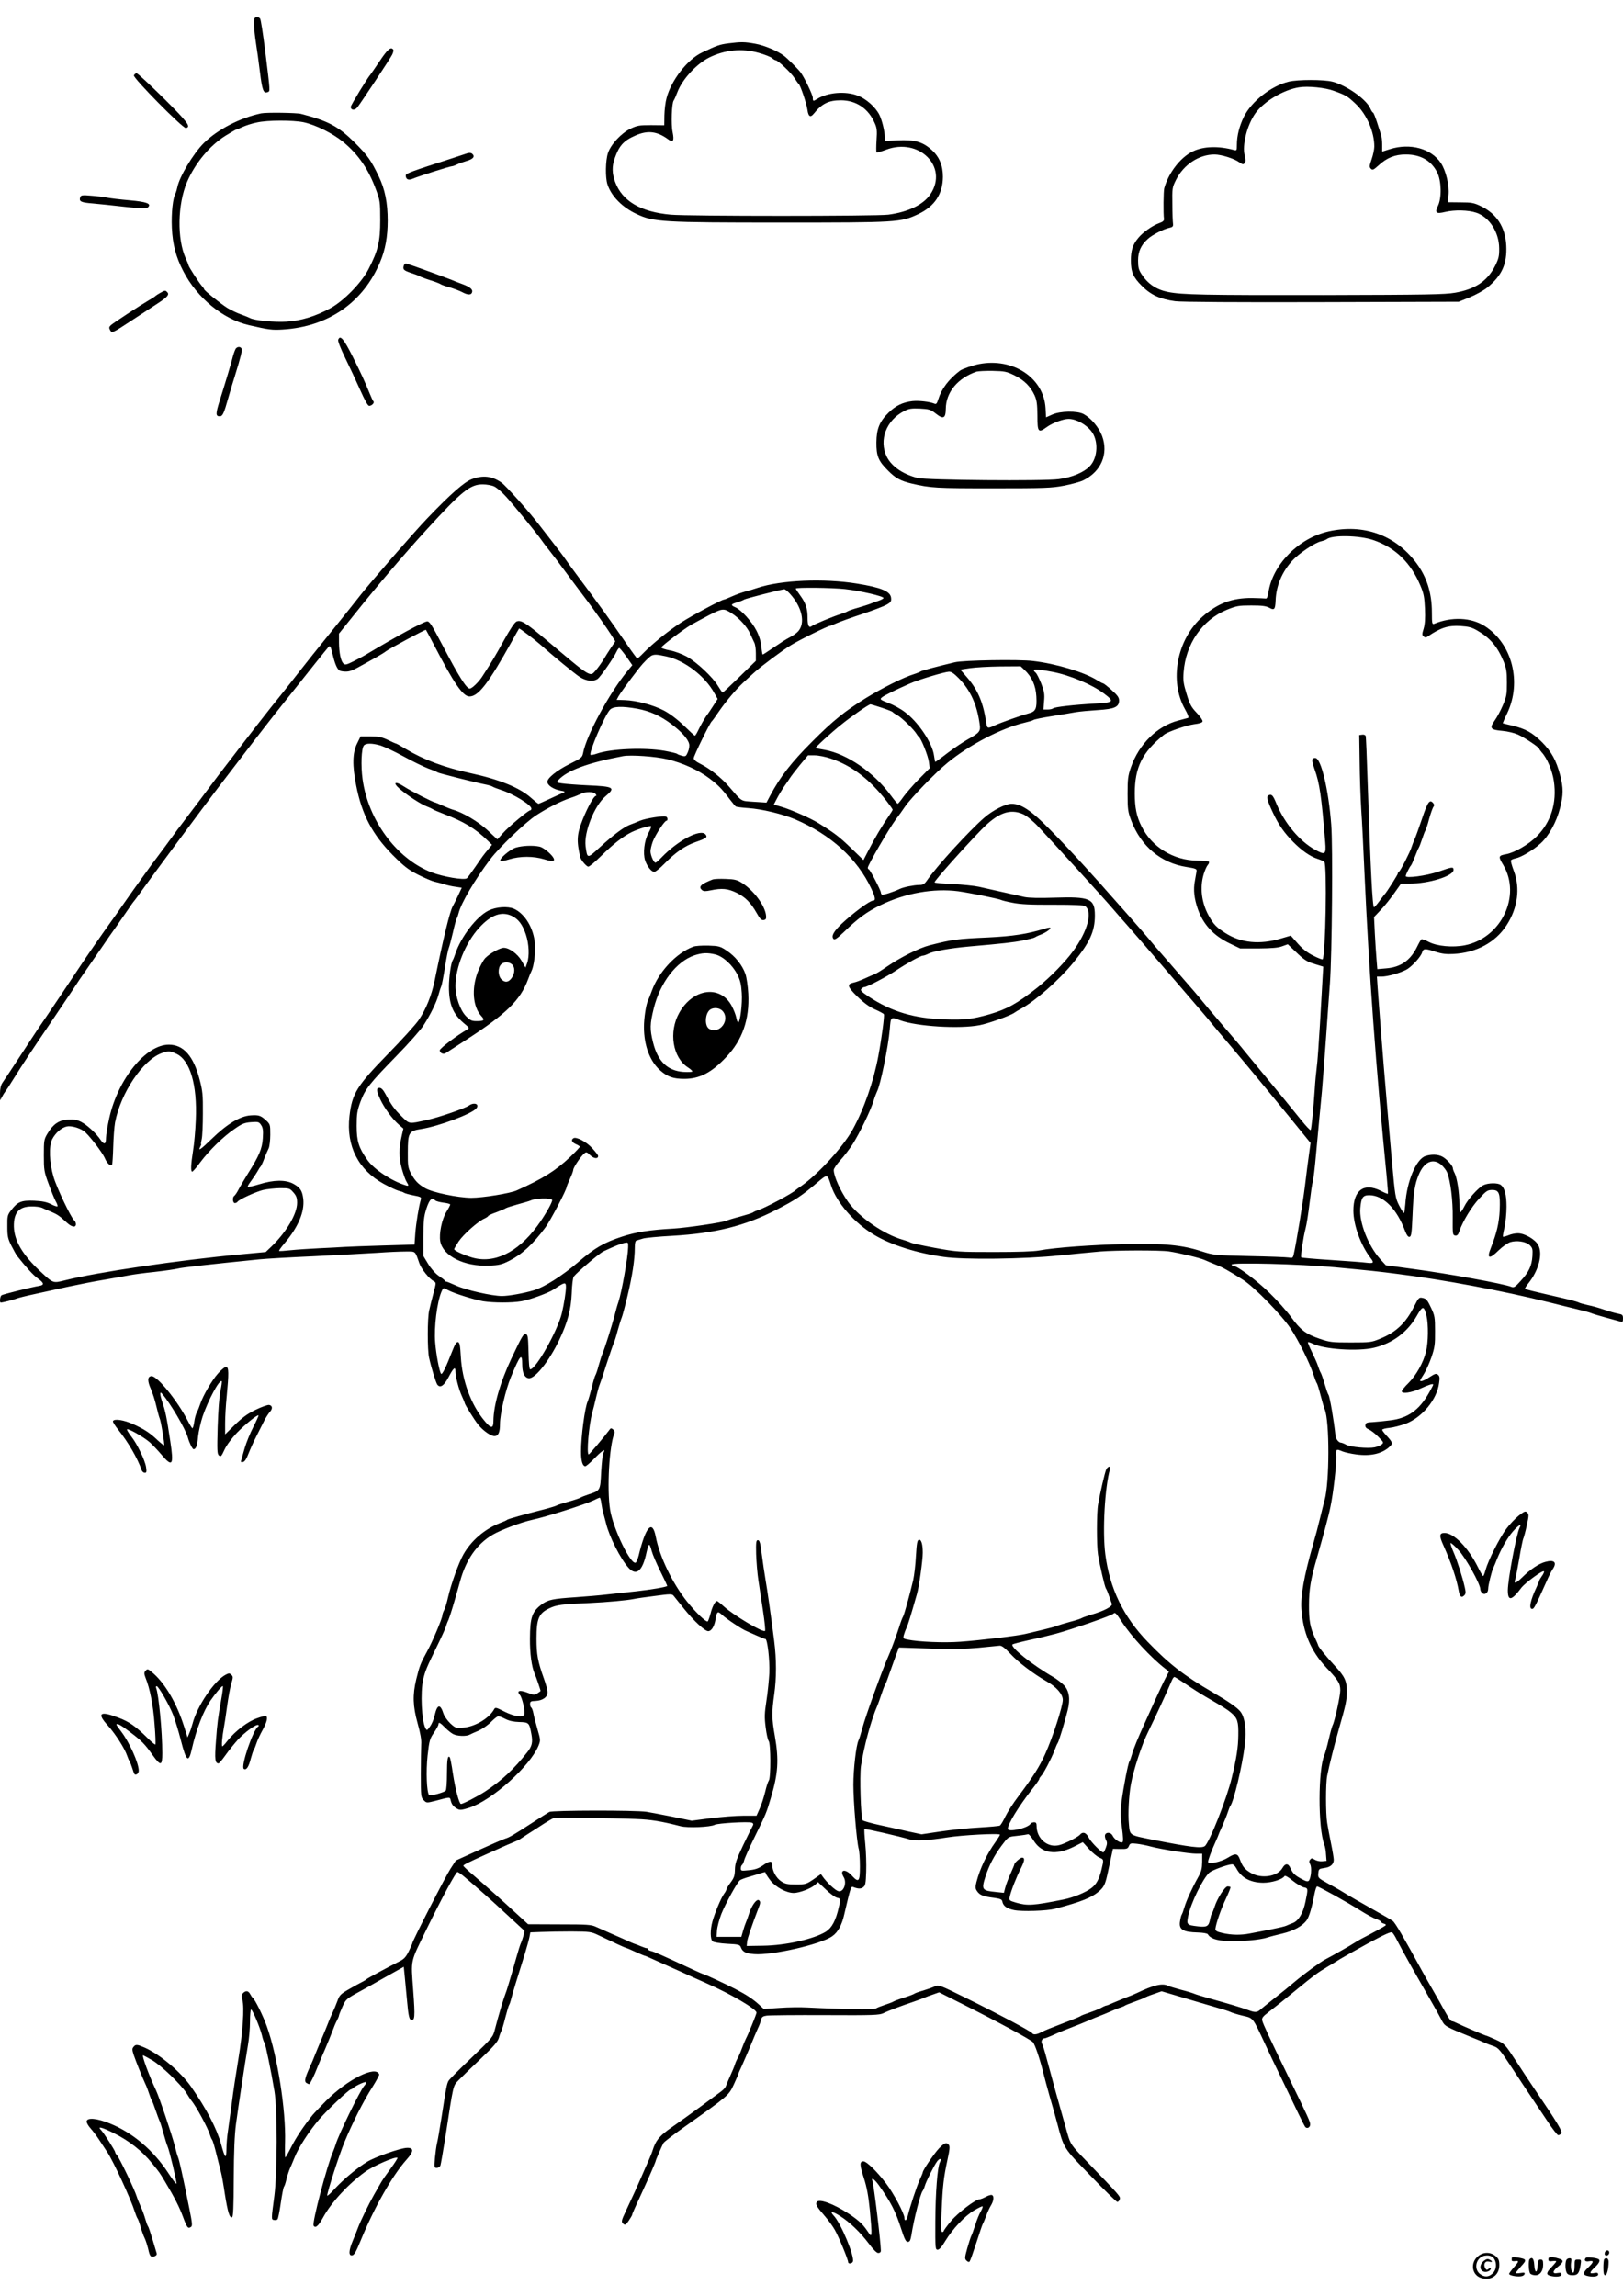
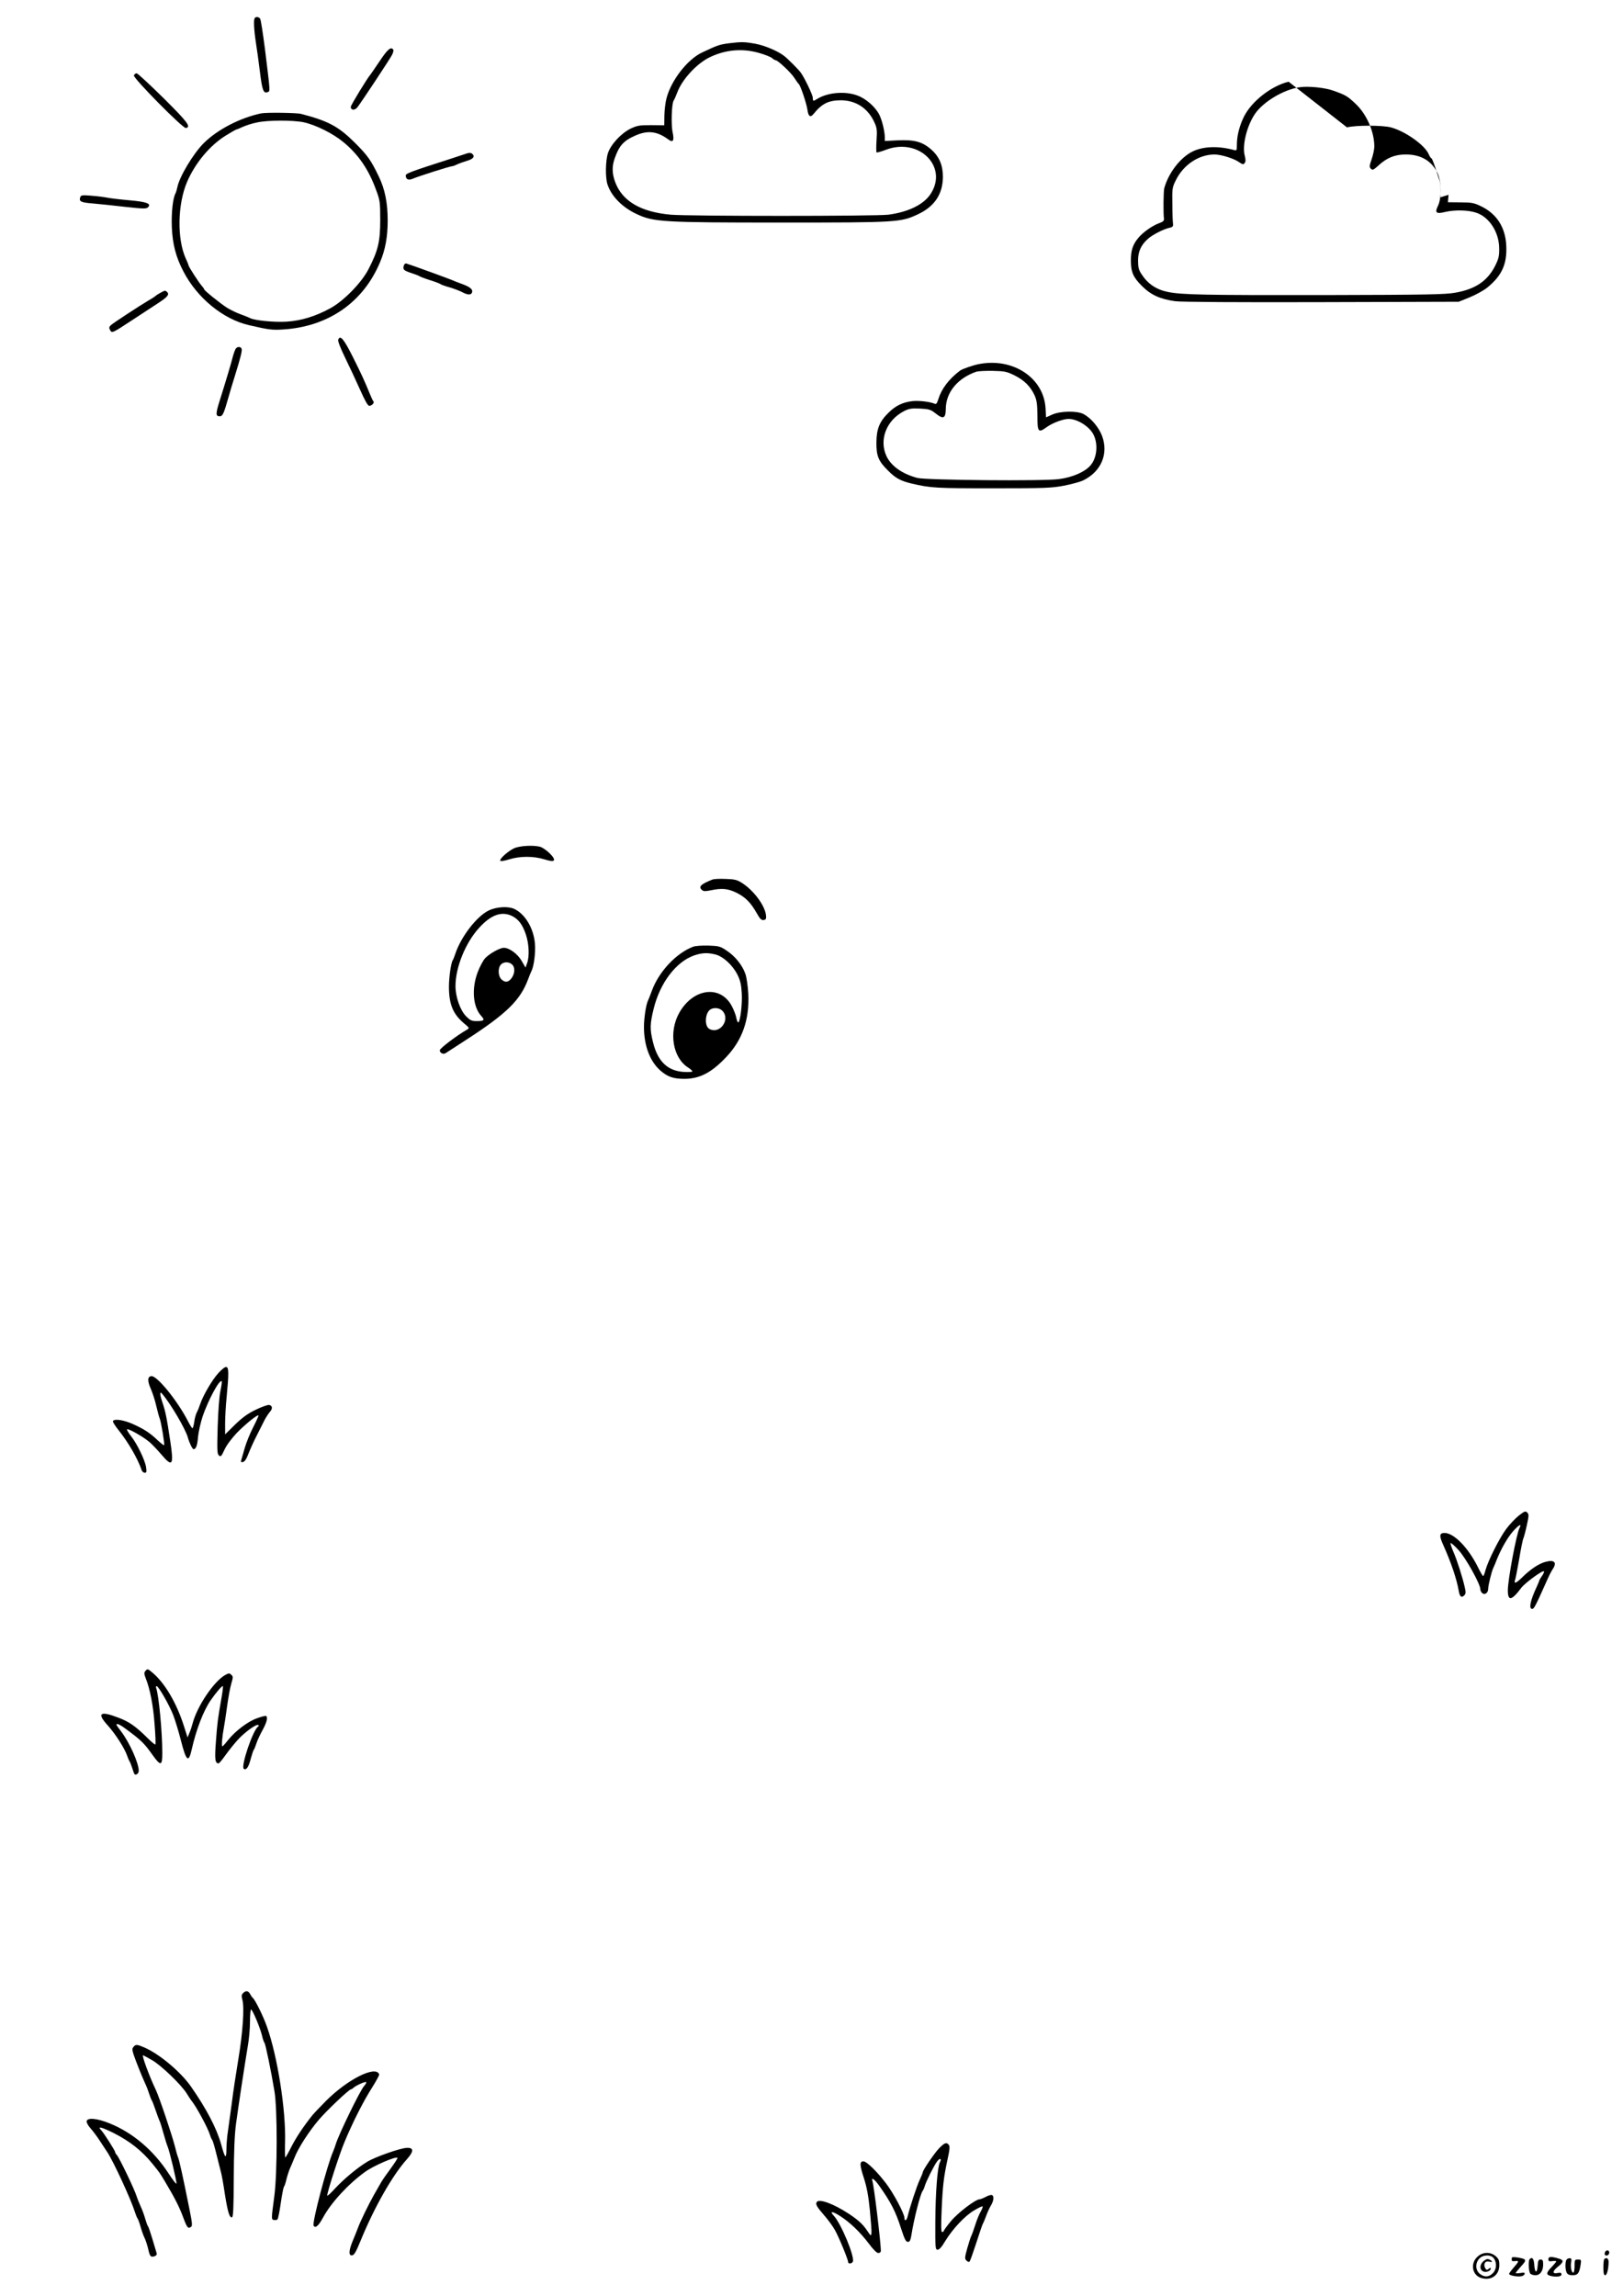
<svg xmlns="http://www.w3.org/2000/svg" version="1.0" width="1240pt" height="1754pt" viewBox="0 0 1240 1754" preserveAspectRatio="xMidYMid meet">
  <g transform="translate(0,1754) scale(0.1,-0.1)" fill="#000000" stroke="none">
    <path d="M1947 17403 c-11 -10 -7 -89 8 -188 8 -49 22 -151 31 -225 17 -139 27 -166 58 -154 21 8 22 -9 -19 324 -16 124 -32 231 -38 238 -10 13 -30 16 -40 5z" />
    <path d="M5566 17209 c-68 -9 -86 -15 -202 -70 -111 -52 -235 -211 -271 -347 -9 -31 -16 -91 -17 -133 l-1 -76 -101 1 c-90 0 -106 -3 -157 -27 -71 -35 -150 -120 -172 -186 -19 -58 -21 -186 -4 -239 29 -90 113 -176 223 -227 130 -61 195 -65 1105 -65 889 0 912 1 1046 64 125 59 188 153 189 285 0 87 -27 153 -86 206 -69 62 -130 79 -260 73 l-98 -5 0 28 c0 45 -21 131 -42 173 -30 59 -101 122 -166 146 -94 36 -230 24 -309 -26 -30 -19 -33 -18 -33 9 0 21 -66 159 -94 195 -17 23 -99 105 -124 124 -48 38 -150 81 -222 94 -84 15 -106 15 -204 3z m232 -73 c46 -13 91 -31 101 -40 10 -9 22 -16 27 -16 17 0 122 -99 145 -138 13 -20 27 -40 31 -43 13 -9 60 -148 67 -198 7 -52 23 -61 48 -30 63 78 114 103 209 103 116 -1 208 -63 256 -172 18 -39 20 -59 15 -133 -3 -48 -3 -90 0 -93 3 -3 35 6 72 20 252 96 479 -130 340 -339 -53 -80 -170 -137 -322 -157 -93 -12 -1530 -12 -1663 0 -230 21 -371 104 -425 252 -23 63 -24 118 -3 177 34 98 68 136 157 175 94 42 166 34 250 -27 39 -30 50 -14 36 53 -13 59 -7 222 8 242 5 7 18 36 28 63 36 97 145 216 242 265 121 60 252 73 381 36z" />
    <path d="M2900 17072 c-36 -53 -67 -99 -70 -102 -17 -16 -150 -233 -150 -246 0 -27 31 -29 51 -3 29 37 249 369 265 401 8 16 12 33 9 38 -17 27 -44 4 -105 -88z" />
    <path d="M1023 16964 c-7 -20 374 -406 397 -402 42 8 15 44 -170 228 -106 104 -198 190 -206 190 -8 0 -17 -7 -21 -16z" />
-     <path d="M9845 16916 c-133 -33 -281 -149 -340 -265 -36 -73 -55 -148 -55 -218 0 -42 -2 -45 -22 -39 -118 32 -232 29 -314 -10 -94 -45 -186 -163 -219 -282 -6 -21 -8 -194 -2 -235 1 -13 -9 -22 -35 -31 -55 -20 -129 -72 -165 -118 -39 -48 -53 -93 -53 -167 0 -89 18 -130 85 -196 68 -68 138 -100 254 -116 41 -6 490 -9 1117 -7 l1049 3 84 34 c46 19 107 52 135 75 112 92 151 180 144 321 -7 140 -74 243 -194 300 -51 25 -71 29 -155 29 l-97 1 5 57 c7 73 -20 184 -58 242 -74 111 -234 155 -388 107 l-61 -19 0 54 c0 29 -4 63 -9 76 -4 13 -19 56 -31 96 -13 39 -26 72 -30 72 -4 0 -13 14 -20 30 -29 70 -180 177 -290 206 -67 17 -264 17 -335 0z m346 -70 c92 -33 106 -42 167 -100 84 -79 142 -213 142 -325 0 -21 -9 -64 -20 -96 -18 -52 -19 -61 -6 -74 13 -13 20 -9 59 26 63 58 125 83 207 83 113 0 194 -46 240 -136 33 -64 36 -197 6 -257 -26 -53 -13 -63 56 -46 71 17 176 15 237 -6 99 -33 174 -148 175 -271 1 -61 -4 -80 -31 -135 -59 -116 -151 -178 -305 -205 -81 -14 -213 -16 -1008 -18 -913 -1 -1080 2 -1188 24 -88 18 -153 62 -200 135 -22 33 -27 52 -27 105 0 69 23 119 76 166 33 30 121 75 161 83 28 6 32 11 30 32 -2 13 -5 80 -5 149 -2 119 -1 128 27 184 58 118 176 196 296 196 53 -1 149 -31 189 -60 24 -17 31 -18 40 -6 9 11 9 25 1 57 -21 79 17 232 81 323 64 90 214 180 334 199 67 11 200 -2 266 -27z" />
+     <path d="M9845 16916 c-133 -33 -281 -149 -340 -265 -36 -73 -55 -148 -55 -218 0 -42 -2 -45 -22 -39 -118 32 -232 29 -314 -10 -94 -45 -186 -163 -219 -282 -6 -21 -8 -194 -2 -235 1 -13 -9 -22 -35 -31 -55 -20 -129 -72 -165 -118 -39 -48 -53 -93 -53 -167 0 -89 18 -130 85 -196 68 -68 138 -100 254 -116 41 -6 490 -9 1117 -7 l1049 3 84 34 c46 19 107 52 135 75 112 92 151 180 144 321 -7 140 -74 243 -194 300 -51 25 -71 29 -155 29 l-97 1 5 57 l-61 -19 0 54 c0 29 -4 63 -9 76 -4 13 -19 56 -31 96 -13 39 -26 72 -30 72 -4 0 -13 14 -20 30 -29 70 -180 177 -290 206 -67 17 -264 17 -335 0z m346 -70 c92 -33 106 -42 167 -100 84 -79 142 -213 142 -325 0 -21 -9 -64 -20 -96 -18 -52 -19 -61 -6 -74 13 -13 20 -9 59 26 63 58 125 83 207 83 113 0 194 -46 240 -136 33 -64 36 -197 6 -257 -26 -53 -13 -63 56 -46 71 17 176 15 237 -6 99 -33 174 -148 175 -271 1 -61 -4 -80 -31 -135 -59 -116 -151 -178 -305 -205 -81 -14 -213 -16 -1008 -18 -913 -1 -1080 2 -1188 24 -88 18 -153 62 -200 135 -22 33 -27 52 -27 105 0 69 23 119 76 166 33 30 121 75 161 83 28 6 32 11 30 32 -2 13 -5 80 -5 149 -2 119 -1 128 27 184 58 118 176 196 296 196 53 -1 149 -31 189 -60 24 -17 31 -18 40 -6 9 11 9 25 1 57 -21 79 17 232 81 323 64 90 214 180 334 199 67 11 200 -2 266 -27z" />
    <path d="M1995 16674 c-161 -34 -335 -124 -440 -229 -79 -80 -184 -254 -200 -335 -4 -19 -10 -39 -13 -45 -21 -34 -34 -151 -29 -265 6 -127 31 -224 88 -333 105 -203 304 -366 502 -411 151 -35 177 -38 257 -33 347 21 615 206 744 515 40 94 58 194 58 317 0 135 -21 240 -68 337 -60 125 -85 160 -183 258 -126 125 -203 166 -411 220 -34 9 -266 12 -305 4z m325 -68 c92 -20 223 -85 303 -151 115 -95 193 -208 250 -365 30 -80 32 -93 32 -230 0 -166 -16 -233 -89 -375 -53 -104 -189 -243 -291 -299 -113 -62 -224 -96 -335 -103 -94 -6 -245 9 -279 27 -9 5 -41 18 -72 29 -31 11 -76 33 -101 48 -54 34 -178 134 -178 143 0 3 -8 15 -18 26 -22 24 -102 148 -102 158 0 4 -9 27 -21 52 -67 149 -63 412 10 584 62 144 173 278 295 354 41 25 77 46 80 46 3 0 26 9 49 20 24 11 72 27 108 34 83 19 276 19 359 2z" />
    <path d="M3570 16369 c-14 -5 -65 -22 -115 -38 -312 -100 -355 -116 -355 -131 0 -30 20 -40 54 -25 42 18 283 95 299 95 6 0 23 6 37 13 14 7 47 19 73 27 52 14 68 34 46 54 -9 9 -22 10 -39 5z" />
    <path d="M614 16036 c-13 -35 3 -43 93 -50 48 -4 160 -16 248 -26 137 -15 162 -16 175 -4 29 28 -7 42 -140 54 -69 6 -145 15 -170 20 -25 5 -80 12 -122 15 -66 6 -79 4 -84 -9z" />
    <path d="M3085 15511 c-9 -30 -1 -37 58 -57 28 -9 57 -20 62 -24 6 -4 42 -18 80 -30 39 -12 75 -26 80 -30 6 -5 37 -16 70 -25 33 -10 76 -26 95 -36 42 -23 69 -24 76 -4 9 23 -12 42 -74 65 -32 11 -66 25 -77 30 -17 8 -299 111 -347 126 -10 4 -18 -1 -23 -15z" />
    <path d="M1225 15303 c-16 -9 -32 -19 -35 -22 -3 -4 -25 -19 -50 -33 -70 -41 -273 -174 -293 -192 -14 -13 -15 -21 -6 -37 14 -26 16 -25 168 75 69 45 158 103 197 129 74 48 90 67 71 86 -14 14 -16 14 -52 -6z" />
    <path d="M2584 14945 c-4 -10 17 -64 53 -138 33 -67 84 -177 114 -244 37 -83 59 -123 70 -123 20 0 42 24 32 34 -4 4 -17 31 -28 59 -42 102 -61 144 -130 282 -69 137 -96 169 -111 130z" />
    <path d="M1802 14878 c-5 -7 -15 -33 -22 -58 -12 -49 -54 -190 -102 -342 -31 -99 -31 -118 1 -118 22 0 32 23 65 140 13 47 36 123 51 170 45 145 56 192 51 206 -7 17 -30 18 -44 2z" />
    <path d="M7480 14759 c-47 -9 -127 -37 -145 -50 -86 -65 -142 -139 -167 -221 -9 -29 -15 -37 -27 -32 -38 16 -120 25 -170 20 -74 -9 -127 -34 -181 -87 -70 -68 -93 -124 -94 -228 -1 -104 15 -143 89 -216 56 -57 96 -79 181 -99 145 -34 185 -36 620 -36 396 0 449 2 543 20 57 11 123 29 146 40 138 67 196 203 145 340 -25 66 -83 135 -141 167 -49 26 -178 24 -240 -4 l-47 -21 -4 72 c-15 231 -249 385 -508 335z m272 -87 c74 -37 120 -83 152 -151 17 -38 21 -66 22 -156 0 -128 6 -135 75 -85 42 30 123 60 163 60 68 0 159 -58 190 -119 38 -74 27 -182 -25 -239 -44 -49 -138 -89 -240 -102 -117 -16 -1015 -8 -1079 9 -115 30 -199 89 -236 164 -60 126 -3 277 134 347 35 18 55 22 120 19 70 -4 82 -7 120 -37 59 -47 77 -39 78 35 1 126 90 234 234 284 14 4 70 7 125 6 91 -2 106 -5 167 -35z" />
-     <path d="M3603 13879 c-57 -22 -162 -114 -339 -299 -100 -104 -437 -492 -511 -587 -21 -28 -119 -150 -218 -273 -99 -122 -214 -266 -255 -319 -41 -53 -97 -124 -123 -156 -78 -97 -88 -109 -180 -227 -71 -92 -222 -287 -303 -393 -8 -11 -74 -99 -146 -195 -72 -96 -141 -187 -152 -201 -12 -15 -30 -39 -41 -55 -20 -28 -147 -200 -162 -219 -8 -9 -32 -44 -155 -214 -26 -37 -67 -95 -92 -131 -25 -36 -63 -90 -85 -120 -57 -79 -192 -274 -221 -319 -27 -42 -292 -437 -327 -486 -11 -17 -74 -111 -138 -210 -65 -99 -126 -192 -137 -207 -12 -18 -18 -45 -18 -80 l1 -53 16 29 c8 16 20 34 25 40 5 6 32 47 59 91 76 122 152 236 284 430 66 98 141 209 167 248 56 85 52 80 130 192 35 50 81 117 103 149 22 33 70 102 108 155 37 53 79 114 94 136 14 22 31 45 37 52 6 6 40 53 76 103 56 79 481 652 540 728 11 15 65 86 120 157 126 165 259 338 287 373 11 15 62 79 112 142 201 253 337 423 350 437 13 14 17 7 32 -54 17 -72 34 -113 53 -125 6 -4 27 -8 46 -8 35 0 54 8 150 62 25 14 68 38 95 53 28 16 57 34 65 41 23 18 300 167 304 163 2 -2 29 -53 61 -114 153 -295 222 -395 272 -395 68 0 146 102 323 420 29 52 54 97 56 99 3 3 116 -82 159 -120 89 -80 268 -227 304 -250 50 -32 104 -38 137 -15 22 16 124 162 145 209 7 15 16 27 20 27 4 0 28 -29 54 -65 l46 -66 -39 -47 c-136 -165 -313 -492 -337 -624 -7 -34 -12 -39 -101 -83 -101 -50 -178 -112 -172 -141 5 -26 48 -53 98 -63 36 -6 41 -10 25 -16 -11 -4 -57 -25 -102 -46 -46 -21 -85 -39 -89 -39 -3 0 -28 20 -55 44 -88 79 -242 142 -469 191 -193 42 -352 101 -487 182 -39 24 -74 43 -77 43 -3 0 -31 12 -63 28 -47 22 -72 27 -133 27 l-75 0 -27 -55 c-35 -70 -37 -167 -7 -319 44 -225 124 -375 279 -532 88 -88 119 -112 195 -151 50 -25 106 -49 125 -53 19 -4 53 -13 75 -20 22 -7 61 -16 87 -19 l46 -7 -29 -62 c-16 -34 -34 -70 -40 -80 -23 -42 -72 -244 -138 -567 -24 -115 -65 -217 -122 -302 -24 -35 -129 -151 -234 -258 -238 -244 -275 -302 -295 -476 -26 -228 67 -411 263 -518 45 -24 96 -48 112 -52 17 -4 35 -10 40 -14 6 -5 38 -14 73 -21 58 -11 63 -14 57 -33 -16 -56 -36 -179 -42 -257 l-6 -86 -241 -7 c-133 -4 -266 -9 -296 -11 -30 -2 -116 -7 -190 -10 -74 -4 -173 -10 -219 -15 -47 -5 -87 -8 -89 -5 -2 2 16 28 41 57 106 125 155 242 144 340 -8 64 -24 87 -77 116 -59 31 -148 30 -258 -4 -46 -14 -86 -23 -89 -20 -3 3 8 22 24 43 16 21 38 54 49 73 10 19 22 37 26 40 3 3 16 30 27 60 12 30 27 66 34 79 6 13 12 60 12 103 0 79 0 80 -37 114 -37 33 -53 38 -112 34 -82 -5 -183 -67 -301 -182 -80 -78 -105 -95 -85 -58 6 11 9 20 6 20 -2 0 0 17 5 38 5 20 9 109 9 197 1 141 -2 172 -25 259 -47 180 -123 266 -235 266 -176 0 -389 -263 -455 -560 -14 -62 -25 -130 -25 -151 0 -51 -14 -56 -41 -17 -35 52 -103 114 -149 138 -34 17 -56 21 -101 18 -69 -5 -113 -35 -155 -105 -28 -46 -29 -54 -29 -168 0 -113 2 -126 37 -220 20 -55 44 -114 54 -132 10 -17 16 -34 13 -38 -4 -3 -26 4 -50 17 -32 16 -64 23 -128 26 -98 4 -127 -8 -177 -74 -27 -35 -29 -44 -28 -123 0 -76 4 -93 32 -149 18 -35 37 -69 42 -75 68 -86 124 -148 158 -172 50 -36 52 -51 10 -58 -57 -9 -273 -63 -286 -71 -12 -7 -17 -56 -6 -56 13 0 101 22 119 30 11 5 74 21 140 35 66 15 181 40 255 56 74 16 200 41 280 54 80 14 165 29 190 34 25 5 110 17 190 25 80 9 161 21 180 26 30 8 242 32 620 70 47 5 236 16 420 24 184 9 401 21 483 26 81 6 179 10 217 10 78 0 70 7 104 -90 16 -45 74 -117 110 -137 19 -10 19 -12 -3 -94 -12 -46 -27 -104 -32 -129 -14 -58 -14 -302 -1 -360 18 -82 53 -194 64 -208 22 -26 50 -8 85 58 38 73 53 85 53 43 0 -39 26 -139 50 -190 11 -24 20 -46 20 -49 0 -11 72 -127 103 -166 37 -46 96 -88 125 -88 29 0 42 28 42 93 0 76 42 257 83 357 71 172 87 190 87 96 0 -63 18 -100 49 -104 47 -7 157 131 234 293 63 132 90 232 95 355 2 65 9 121 16 129 29 36 198 180 228 193 86 40 126 56 156 63 32 7 32 6 31 -32 -1 -74 -49 -343 -74 -418 -8 -22 -21 -69 -30 -105 -20 -77 -72 -242 -90 -285 -7 -16 -21 -59 -31 -95 -9 -36 -21 -69 -25 -75 -4 -5 -17 -48 -28 -95 -12 -47 -26 -94 -31 -105 -22 -48 -51 -271 -51 -382 0 -74 12 -113 33 -113 7 0 40 29 74 64 60 61 85 75 63 35 -5 -10 -12 -75 -16 -144 -7 -143 -6 -141 -98 -171 -27 -9 -54 -20 -60 -24 -5 -4 -46 -18 -89 -30 -44 -12 -87 -26 -95 -31 -9 -5 -50 -17 -91 -28 -154 -39 -275 -73 -285 -80 -5 -5 -30 -16 -55 -25 -116 -46 -218 -132 -279 -239 -36 -63 -94 -226 -117 -325 -9 -40 -22 -85 -30 -100 -8 -15 -14 -33 -14 -40 0 -23 -76 -203 -117 -277 -49 -89 -58 -111 -83 -214 -28 -118 -26 -203 11 -336 21 -75 30 -126 27 -160 -1 -27 -3 -130 -3 -227 0 -169 1 -178 22 -199 22 -22 22 -22 90 -5 116 31 110 31 117 1 8 -31 21 -46 53 -64 18 -9 35 -7 88 10 174 56 467 319 530 476 15 38 15 44 -9 125 -13 47 -28 102 -31 122 -4 20 -11 39 -16 42 -5 3 -9 15 -9 27 0 20 6 23 42 24 56 3 94 31 91 69 0 16 -13 61 -27 100 -47 132 -57 184 -57 307 0 152 17 193 97 231 56 27 94 32 309 41 131 6 285 20 339 31 16 4 88 14 159 23 118 16 131 16 143 2 7 -9 42 -52 77 -96 76 -95 162 -175 188 -175 24 0 46 35 55 86 10 64 17 70 49 40 34 -32 156 -113 188 -125 12 -5 48 -21 79 -35 31 -14 61 -26 66 -26 15 0 34 -161 30 -260 -3 -52 -12 -147 -22 -210 -15 -98 -16 -128 -6 -205 6 -49 16 -96 23 -104 16 -19 17 -282 1 -302 -6 -8 -19 -47 -28 -87 -10 -40 -28 -98 -42 -128 l-24 -54 -102 0 c-57 0 -168 -9 -248 -19 l-145 -19 -145 30 c-80 16 -170 33 -200 38 -88 13 -717 12 -743 -1 -12 -7 -71 -44 -132 -84 -140 -91 -174 -111 -205 -120 -14 -4 -104 -43 -201 -87 l-176 -80 -41 -63 c-37 -56 -292 -554 -292 -570 0 -3 -12 -31 -27 -61 -22 -44 -36 -59 -72 -77 -74 -37 -246 -130 -251 -136 -3 -4 -16 -12 -30 -19 -14 -7 -59 -31 -100 -55 -68 -39 -76 -47 -92 -92 -10 -28 -27 -68 -38 -91 -11 -22 -26 -58 -34 -80 -8 -21 -31 -77 -51 -124 -20 -47 -42 -101 -50 -121 -7 -20 -25 -61 -39 -92 -36 -78 -42 -107 -25 -118 8 -5 17 -9 21 -9 7 0 37 61 66 135 11 28 36 88 57 135 20 47 45 108 55 135 10 28 25 64 34 80 9 17 16 34 16 39 0 5 12 34 26 66 23 53 32 61 97 98 40 21 140 77 222 124 l150 84 7 -70 c4 -39 12 -129 19 -199 8 -94 16 -130 26 -134 33 -13 36 12 20 224 -17 243 -26 203 104 470 114 233 222 433 234 433 6 0 27 -15 49 -33 103 -87 212 -183 332 -295 l132 -122 -9 -38 c-6 -20 -14 -46 -20 -57 -5 -11 -20 -58 -33 -105 -48 -169 -77 -265 -86 -285 -10 -23 -54 -170 -78 -264 -16 -63 -17 -64 -180 -220 -90 -86 -169 -165 -175 -176 -13 -23 -19 -55 -52 -270 -14 -88 -29 -179 -35 -202 -6 -24 -13 -77 -17 -118 -6 -71 -5 -75 14 -75 12 0 24 8 28 18 3 9 20 105 37 212 63 413 59 394 99 437 20 21 95 94 168 163 105 100 134 133 143 165 6 22 15 45 18 50 4 6 18 51 30 100 13 50 26 95 30 100 4 6 10 24 14 40 7 31 55 189 106 350 15 50 31 107 35 127 l7 37 81 3 c45 2 150 4 232 4 144 -1 152 -2 210 -30 110 -53 204 -96 209 -96 3 0 35 -13 71 -30 36 -16 68 -30 72 -30 3 0 29 -11 57 -24 28 -13 89 -40 136 -61 47 -21 117 -52 155 -70 39 -18 95 -43 125 -56 182 -80 380 -196 380 -223 0 -11 -64 -168 -81 -199 -5 -9 -19 -43 -31 -75 -11 -31 -27 -66 -34 -77 -6 -11 -15 -31 -19 -45 -4 -14 -20 -52 -35 -85 -15 -33 -30 -69 -34 -80 -3 -11 -21 -30 -39 -43 -17 -13 -85 -62 -149 -110 -65 -48 -163 -118 -219 -157 -101 -70 -129 -104 -154 -185 -4 -14 -18 -47 -30 -75 -13 -27 -37 -84 -55 -125 -32 -74 -62 -140 -120 -263 -34 -72 -35 -80 -16 -96 12 -10 19 -5 40 26 14 21 26 41 26 45 0 7 18 47 90 203 38 82 90 202 90 209 0 6 46 111 59 136 4 8 79 66 167 128 329 233 332 236 370 318 19 41 34 76 34 79 0 3 13 33 29 67 16 35 45 104 66 153 20 50 45 108 55 130 11 22 22 52 25 67 5 21 14 27 43 31 21 3 222 5 447 4 369 -2 414 0 445 15 38 19 140 57 235 89 33 11 69 25 80 30 11 5 40 16 65 24 l45 16 195 -98 c250 -125 500 -261 521 -282 16 -16 54 -128 83 -246 8 -33 29 -109 46 -170 18 -60 42 -148 55 -195 55 -207 46 -192 258 -411 106 -110 197 -199 204 -199 6 0 15 9 18 20 7 21 7 21 -260 298 -110 114 -116 123 -139 202 -64 224 -125 445 -161 581 -12 47 -27 94 -33 106 -11 20 0 43 20 43 5 0 27 9 51 19 23 11 65 29 92 40 104 40 161 63 200 80 22 10 56 24 75 31 19 7 58 23 85 35 28 12 61 26 75 30 14 4 30 11 35 15 6 4 39 17 75 30 36 13 70 26 75 30 6 4 37 17 70 28 l60 21 85 -25 c47 -14 121 -36 165 -49 44 -13 121 -36 170 -50 50 -14 97 -29 106 -34 9 -5 50 -18 91 -28 86 -20 76 -9 174 -218 25 -55 81 -172 124 -260 42 -88 99 -205 125 -260 26 -55 52 -105 57 -112 14 -17 38 -4 38 19 0 21 -10 44 -173 378 -140 288 -186 387 -193 414 -5 20 2 31 48 66 89 69 117 92 212 170 134 110 164 132 236 175 36 21 81 49 100 61 19 12 114 65 210 118 131 71 178 92 187 84 7 -6 22 -29 33 -52 22 -43 69 -130 112 -206 60 -106 145 -254 170 -298 15 -26 41 -72 57 -103 32 -61 22 -54 246 -146 33 -13 74 -30 90 -38 17 -7 47 -19 69 -26 34 -12 50 -31 137 -164 54 -82 121 -184 149 -225 28 -41 83 -123 122 -182 39 -60 77 -108 83 -108 7 0 18 6 24 14 11 13 -29 79 -210 346 -28 41 -89 134 -136 206 -86 131 -86 131 -154 163 -38 17 -71 31 -74 31 -7 0 -189 78 -222 95 -15 8 -33 15 -38 15 -11 0 -25 21 -61 85 -12 22 -47 85 -79 140 -32 55 -70 123 -85 150 -150 274 -211 379 -230 392 -12 8 -67 41 -123 72 -161 91 -180 102 -217 124 -47 29 -73 45 -159 92 -70 39 -72 41 -69 75 3 33 5 35 47 41 46 6 71 28 71 63 0 12 -9 68 -21 126 -12 58 -25 128 -29 155 -12 71 -12 303 0 361 15 78 56 239 90 359 52 181 60 217 60 283 0 84 -16 116 -97 203 -66 71 -123 142 -123 153 0 3 -11 29 -25 58 -35 76 -45 129 -44 248 0 119 13 196 59 355 51 179 91 325 105 396 22 104 46 318 44 381 -3 61 -2 62 48 41 18 -7 65 -18 105 -23 109 -15 198 5 256 60 25 24 23 31 -25 84 -18 19 -33 39 -33 44 0 5 25 12 56 15 30 3 87 18 125 32 126 49 238 185 254 311 6 39 4 53 -9 63 -13 11 -23 8 -63 -18 -42 -28 -73 -39 -73 -26 0 2 13 25 30 51 16 26 42 84 57 128 24 71 28 96 27 196 0 107 -2 120 -31 181 -24 52 -36 68 -58 73 -33 8 -35 7 -71 -64 -63 -126 -138 -197 -259 -246 -67 -28 -77 -29 -225 -29 -143 0 -161 2 -237 28 -107 37 -146 66 -220 168 -34 46 -108 129 -165 184 -99 96 -245 205 -274 205 -8 0 -14 5 -14 10 0 18 526 4 785 -20 278 -26 342 -33 480 -51 352 -44 805 -129 1160 -217 66 -17 161 -40 210 -52 50 -12 99 -25 110 -30 11 -5 63 -21 115 -35 52 -14 103 -28 113 -31 14 -5 17 0 17 24 0 27 -4 31 -37 37 -21 4 -68 17 -105 30 -37 13 -93 29 -124 35 -32 7 -65 16 -73 21 -9 5 -65 20 -126 34 -239 55 -278 65 -283 70 -3 3 9 22 26 43 79 99 111 225 74 292 -23 42 -101 88 -153 89 -20 1 -53 -6 -74 -15 -20 -8 -39 -13 -42 -11 -2 3 3 35 12 71 8 37 15 108 15 157 0 92 -13 143 -43 167 -22 18 -98 17 -135 -2 -39 -20 -120 -110 -145 -163 -12 -24 -25 -43 -29 -43 -4 0 -8 30 -8 66 0 83 -18 197 -36 232 -8 15 -14 32 -14 39 0 18 -49 72 -81 88 -34 18 -84 19 -129 4 -71 -25 -142 -195 -153 -367 -3 -35 -7 -65 -10 -68 -2 -3 -19 22 -36 55 -30 59 -32 68 -57 348 -53 604 -75 866 -109 1326 l-5 77 36 0 c43 0 134 25 185 51 43 21 117 102 125 136 8 28 23 29 104 2 47 -15 81 -19 134 -16 176 9 322 88 407 220 85 131 105 283 55 414 -15 40 -25 76 -22 81 3 5 19 12 35 15 44 9 134 62 191 114 63 56 122 164 149 270 26 102 26 153 1 251 -31 116 -66 179 -139 253 -74 73 -124 101 -226 126 -39 9 -71 17 -73 18 -1 1 13 35 33 76 114 240 38 533 -172 667 -104 66 -252 72 -385 17 -16 -6 -18 1 -18 86 0 152 -40 275 -123 384 -162 211 -401 295 -667 236 -228 -52 -426 -252 -459 -466 -5 -33 -12 -49 -20 -47 -7 1 -54 3 -105 4 -153 1 -261 -40 -377 -141 -198 -174 -258 -492 -135 -709 23 -41 31 -64 23 -66 -7 -2 -40 -11 -74 -20 -160 -41 -301 -180 -362 -356 -23 -66 -26 -91 -26 -205 0 -117 3 -137 27 -201 74 -198 228 -327 425 -357 69 -11 78 -15 75 -32 -2 -11 -8 -45 -13 -75 -13 -67 -5 -135 23 -215 42 -119 122 -204 246 -263 l77 -37 140 0 c103 1 151 5 182 17 l42 15 54 -51 c73 -71 91 -82 158 -102 l59 -18 -5 -85 c-3 -48 -12 -205 -20 -351 -9 -146 -19 -296 -25 -335 -5 -38 -12 -113 -15 -165 -9 -139 -25 -302 -31 -312 -3 -5 -35 29 -72 75 -88 109 -163 201 -297 362 -60 73 -123 149 -140 170 -16 21 -88 106 -160 189 -71 83 -142 167 -157 186 -14 19 -98 117 -185 216 -87 100 -167 192 -178 205 -55 67 -139 164 -220 255 -49 55 -117 132 -150 169 -33 38 -83 94 -111 124 -28 31 -81 90 -119 131 -37 41 -128 137 -202 212 -143 146 -220 198 -294 198 -47 0 -145 -50 -210 -107 -116 -101 -360 -368 -432 -472 -24 -35 -33 -41 -65 -41 -42 -1 -117 -16 -147 -30 -48 -23 -129 -49 -137 -44 -4 3 -8 10 -8 16 0 16 -81 172 -91 176 -5 2 -9 8 -9 13 0 20 158 293 214 369 23 30 55 75 71 99 42 62 233 260 324 334 166 137 414 266 591 307 30 7 60 16 65 20 6 5 69 18 140 29 72 12 155 25 185 31 30 5 106 12 168 16 128 8 162 23 162 74 0 22 -13 40 -57 79 -31 28 -61 51 -65 51 -5 0 -25 11 -46 24 -97 61 -315 127 -491 147 -106 13 -531 6 -596 -10 -139 -33 -250 -63 -259 -69 -6 -4 -29 -14 -51 -21 -84 -26 -240 -104 -372 -185 -156 -97 -249 -171 -408 -331 -159 -159 -244 -268 -321 -413 l-28 -53 -95 6 c-107 8 -87 -4 -192 117 -58 67 -143 135 -216 172 -35 17 -53 33 -53 44 0 18 124 271 138 282 4 3 27 34 51 70 55 80 131 171 191 227 25 23 62 58 84 77 45 42 215 169 278 207 64 40 285 149 302 149 3 0 25 9 49 20 23 10 110 42 193 69 83 28 168 60 188 72 32 18 37 26 34 52 -5 50 -75 79 -261 109 -253 41 -579 27 -757 -32 -30 -10 -75 -24 -100 -30 -25 -7 -69 -23 -98 -36 -29 -13 -56 -24 -60 -24 -18 0 -247 -123 -329 -176 -98 -64 -215 -159 -283 -228 -24 -25 -47 -46 -51 -46 -3 0 -41 51 -83 113 -134 195 -210 300 -371 515 -44 59 -87 118 -96 132 -9 14 -55 75 -102 135 -48 61 -93 119 -101 130 -67 89 -252 296 -284 318 -73 51 -143 59 -229 26z m173 -55 c19 -9 58 -42 86 -73 54 -58 240 -286 271 -331 9 -14 41 -56 72 -95 30 -38 74 -96 97 -128 42 -56 180 -242 196 -262 36 -48 144 -200 170 -242 l33 -52 -33 -49 c-18 -27 -44 -68 -58 -92 -14 -23 -39 -58 -56 -78 -48 -55 -28 -67 -382 231 -156 131 -193 154 -226 139 -14 -6 -49 -59 -94 -140 -61 -111 -91 -162 -165 -276 -28 -45 -81 -96 -98 -96 -25 0 -84 94 -204 323 -89 169 -103 192 -123 190 -30 -4 -233 -114 -462 -251 -19 -12 -64 -36 -98 -53 -56 -28 -66 -30 -79 -17 -20 21 -32 81 -33 160 l0 68 122 152 c169 212 375 454 548 643 268 293 332 345 428 345 30 0 69 -7 88 -16z m6718 -410 c167 -58 284 -171 358 -347 26 -61 31 -89 35 -177 3 -75 0 -118 -10 -152 -13 -42 -13 -49 0 -60 11 -9 19 -9 31 0 98 67 156 86 251 80 61 -4 86 -10 127 -34 99 -57 154 -122 202 -237 21 -52 25 -78 25 -162 0 -90 -3 -107 -31 -173 -17 -40 -45 -92 -63 -117 -41 -58 -32 -70 60 -78 38 -3 91 -16 118 -28 51 -23 163 -98 163 -109 0 -3 9 -15 19 -27 41 -44 81 -139 93 -221 24 -165 -22 -312 -131 -421 -62 -62 -169 -124 -234 -136 -60 -11 -61 -17 -22 -82 140 -236 -15 -559 -294 -614 -92 -18 -211 -7 -273 25 -27 14 -53 24 -58 21 -4 -2 -19 -28 -33 -57 -51 -104 -125 -156 -235 -165 l-69 -6 -6 74 c-4 41 -9 130 -13 199 l-6 125 52 55 c29 30 75 88 103 128 l51 72 62 0 c151 0 339 58 339 105 0 25 -8 24 -117 -14 -92 -31 -248 -52 -248 -33 0 11 31 73 41 82 3 3 16 32 29 65 13 33 26 65 30 70 4 6 15 35 25 65 10 30 21 60 25 65 4 6 18 46 29 90 12 43 27 85 33 92 7 9 7 17 -2 28 -27 32 -42 10 -85 -118 -24 -71 -50 -143 -58 -160 -8 -18 -18 -43 -22 -57 -11 -37 -86 -184 -96 -188 -5 -2 -9 -8 -9 -14 0 -9 -86 -144 -100 -158 -3 -3 -21 -26 -40 -52 -19 -26 -38 -48 -42 -48 -12 0 -26 278 -49 960 -6 184 -12 341 -15 348 -2 7 -14 12 -26 10 l-23 -3 3 -205 c1 -113 7 -275 12 -360 6 -85 17 -306 25 -490 35 -767 87 -1484 170 -2320 6 -69 11 -127 9 -129 -2 -2 -27 8 -55 23 -129 64 -209 5 -209 -153 1 -111 57 -264 131 -360 29 -37 24 -43 -28 -37 -27 4 -149 13 -272 21 -123 8 -227 17 -229 20 -7 6 15 154 33 222 8 29 21 115 30 190 9 76 20 152 25 168 5 17 16 107 24 200 9 94 20 220 26 280 6 61 15 155 20 210 5 55 19 237 31 405 12 168 25 357 30 420 16 221 23 1045 10 1210 -20 267 -78 510 -122 510 -29 0 -30 -15 -5 -87 38 -106 52 -202 81 -555 8 -97 0 -102 -81 -57 -116 65 -229 200 -291 348 -26 64 -36 76 -58 67 -22 -8 -15 -37 30 -133 44 -94 86 -154 155 -224 65 -66 130 -111 185 -129 22 -7 46 -17 53 -23 22 -17 10 -722 -13 -745 -3 -3 -34 9 -69 27 -45 22 -82 50 -120 93 l-54 61 -78 -23 c-159 -47 -302 -33 -419 41 -71 45 -92 66 -130 134 -55 100 -69 214 -39 316 9 30 23 62 32 72 8 9 12 20 8 25 -4 4 -44 7 -89 8 -182 2 -346 103 -425 261 -38 75 -52 143 -52 253 0 199 58 315 224 448 29 23 171 72 231 80 41 5 61 12 63 22 1 9 -19 38 -45 65 -41 43 -53 64 -77 144 -24 78 -28 104 -23 165 16 218 143 401 330 478 75 30 91 33 187 33 81 0 112 -4 137 -17 39 -22 46 -14 49 54 4 113 49 221 129 307 48 53 173 137 218 146 17 4 37 11 43 16 42 34 252 30 358 -7z m-4039 -374 c117 -13 295 -54 295 -68 0 -5 -17 -14 -37 -21 -21 -7 -47 -16 -58 -21 -11 -5 -54 -19 -95 -31 -41 -11 -79 -25 -85 -29 -5 -4 -28 -13 -50 -20 -58 -18 -208 -80 -222 -92 -22 -18 -33 2 -33 61 0 72 -13 113 -56 172 -19 26 -34 49 -34 53 0 10 277 7 375 -4z m-423 -32 c96 -103 124 -228 65 -292 -12 -13 -38 -31 -57 -41 -19 -10 -46 -26 -60 -35 -14 -9 -53 -35 -87 -58 -33 -23 -63 -42 -66 -42 -2 0 -7 27 -10 59 -3 38 -16 82 -37 123 -35 69 -117 160 -162 179 -38 16 -35 24 15 38 23 7 47 17 52 21 10 7 266 73 308 79 5 0 23 -14 39 -31z m-440 -154 c55 -35 116 -102 139 -154 11 -25 26 -56 32 -69 7 -13 12 -49 12 -81 l0 -58 -124 -121 c-68 -66 -126 -121 -130 -121 -3 0 -19 23 -36 51 -39 66 -160 180 -239 224 -35 19 -90 40 -129 47 -37 7 -66 17 -64 23 4 13 169 138 227 172 25 14 87 48 139 75 102 52 110 53 173 12z m-502 -328 c139 -30 296 -149 368 -281 l25 -44 -34 -53 c-19 -29 -37 -57 -42 -63 -15 -17 -56 -88 -74 -127 -10 -21 -21 -38 -24 -38 -3 0 -41 35 -85 78 -51 49 -106 90 -151 114 -82 43 -210 77 -299 80 l-63 2 14 26 c12 22 72 106 160 219 32 41 79 87 95 94 23 9 40 8 110 -7z m2737 -103 c57 -54 86 -118 91 -203 5 -94 -4 -116 -61 -130 -61 -17 -205 -68 -254 -90 -57 -27 -61 -26 -68 18 -22 153 -63 251 -146 347 l-52 60 74 11 c41 6 144 12 230 13 l157 1 29 -27z m213 -15 c133 -25 304 -97 395 -166 81 -61 75 -68 -62 -76 -162 -9 -316 -26 -327 -37 -6 -5 -24 -9 -42 -9 l-32 0 5 64 c5 54 1 75 -22 135 -16 39 -34 76 -42 82 -36 31 -6 32 127 7z m-714 -50 c90 -93 138 -200 159 -350 8 -54 0 -65 -91 -116 -33 -18 -101 -64 -152 -102 -50 -39 -94 -70 -96 -70 -2 0 -6 22 -10 49 -13 96 -121 257 -223 332 -31 24 -88 55 -125 69 -64 25 -67 28 -51 42 17 15 100 56 218 108 65 29 263 88 295 89 18 1 40 -14 76 -51z m-590 -224 c43 -14 81 -29 84 -33 3 -5 19 -15 35 -24 32 -16 131 -113 148 -144 6 -10 14 -20 18 -23 17 -11 71 -147 76 -191 l6 -47 -82 -83 c-45 -46 -98 -107 -119 -136 -20 -29 -40 -52 -43 -53 -3 0 -27 29 -53 64 -130 177 -334 317 -505 348 -36 6 -67 12 -69 14 -6 3 112 112 193 177 80 65 213 157 226 157 3 0 42 -12 85 -26z m-1866 -8 c96 -18 178 -55 262 -119 74 -56 124 -111 133 -149 4 -14 0 -41 -9 -62 -14 -33 -18 -36 -43 -30 -15 4 -33 10 -39 15 -5 5 -50 15 -98 24 -152 26 -404 16 -513 -21 -25 -9 -48 -13 -51 -10 -15 16 107 300 148 344 25 27 92 29 210 8z m-1962 -281 c28 -9 108 -46 177 -84 69 -38 154 -79 188 -92 34 -12 67 -26 72 -30 9 -6 284 -76 375 -94 19 -4 40 -11 45 -15 6 -4 35 -15 65 -25 93 -30 230 -114 230 -142 0 -7 -4 -13 -9 -13 -15 0 -166 -126 -209 -175 l-42 -47 -75 70 c-70 65 -189 136 -265 157 -14 4 -49 18 -78 31 -29 13 -55 24 -57 24 -14 0 -189 89 -237 121 -69 45 -92 33 -33 -18 53 -46 163 -118 205 -133 19 -7 40 -17 46 -21 6 -5 41 -20 78 -34 158 -60 247 -113 343 -207 l32 -31 -30 -36 c-40 -49 -38 -46 -97 -132 -29 -42 -58 -82 -65 -88 -20 -16 -180 11 -269 45 -267 103 -485 397 -528 713 -14 102 -9 233 10 256 16 19 62 19 128 0z m2191 -105 c117 -28 236 -82 321 -146 68 -52 94 -78 155 -159 21 -27 42 -53 47 -56 5 -3 49 -9 96 -12 102 -7 260 -45 355 -85 274 -117 476 -300 584 -530 32 -69 35 -92 12 -92 -24 0 -149 -93 -236 -174 -64 -61 -85 -98 -64 -119 8 -8 28 5 79 54 107 104 174 154 284 207 186 90 402 128 588 104 86 -12 315 -58 330 -67 5 -3 44 -13 87 -21 58 -12 138 -16 308 -15 173 0 234 -3 247 -12 57 -44 17 -192 -93 -342 -61 -84 -176 -201 -272 -278 -154 -122 -233 -166 -367 -205 -135 -38 -185 -44 -345 -39 -233 8 -403 59 -578 174 -55 37 -66 48 -56 59 6 8 17 14 24 14 19 0 173 81 240 126 79 53 188 114 206 114 8 0 27 7 43 15 36 19 165 42 311 55 261 23 335 31 410 46 44 9 85 19 90 23 6 4 26 14 45 21 41 16 82 45 74 53 -3 3 -24 -1 -47 -8 -124 -39 -239 -57 -427 -66 -242 -11 -270 -15 -448 -60 -81 -21 -221 -91 -326 -163 -37 -26 -78 -51 -90 -56 -11 -4 -47 -20 -78 -34 -32 -15 -71 -29 -87 -32 -53 -11 -47 -32 29 -106 48 -47 91 -79 134 -98 36 -16 67 -33 69 -37 6 -11 -17 -184 -42 -318 -36 -194 -109 -405 -196 -563 -74 -133 -263 -341 -395 -433 -19 -13 -37 -26 -40 -29 -23 -25 -240 -140 -290 -155 -14 -4 -30 -11 -36 -16 -6 -5 -51 -19 -102 -33 -50 -13 -95 -27 -100 -30 -21 -13 -305 -55 -407 -61 -180 -10 -284 -26 -391 -61 -140 -46 -208 -85 -337 -196 -122 -104 -258 -190 -337 -214 -81 -24 -194 -44 -245 -44 -76 0 -278 46 -351 80 -36 16 -69 30 -74 30 -5 0 -10 3 -12 8 -1 4 -22 20 -46 36 -25 17 -58 54 -80 90 l-37 61 0 145 c0 124 3 155 23 218 24 72 42 88 68 62 6 -6 34 -13 62 -17 29 -3 52 -10 52 -14 0 -5 -13 -30 -30 -57 -34 -56 -57 -167 -46 -225 21 -112 184 -193 371 -185 78 3 99 8 158 38 96 49 179 126 275 255 39 54 162 288 162 310 0 3 11 31 25 61 14 30 25 60 25 68 0 16 53 97 80 121 20 18 21 18 50 -10 28 -26 60 -29 60 -5 0 6 -21 33 -46 60 -45 49 -122 89 -143 75 -20 -12 -11 -32 19 -45 17 -7 30 -16 30 -20 0 -4 -34 -40 -75 -79 -109 -103 -209 -166 -406 -254 -51 -23 -260 -57 -349 -57 -103 1 -296 41 -352 74 -55 32 -79 58 -110 116 -20 39 -23 58 -22 155 0 154 7 166 104 181 133 21 384 115 419 157 27 33 -16 50 -56 22 -31 -22 -231 -91 -320 -110 -142 -32 -133 -33 -194 27 -55 54 -78 85 -124 171 -17 32 -32 47 -45 47 -27 0 -25 -22 6 -89 33 -69 90 -146 139 -190 l37 -32 -12 -52 c-23 -98 -23 -170 0 -254 12 -43 28 -88 36 -100 19 -30 18 -36 -8 -27 -105 32 -240 121 -291 193 -66 93 -82 143 -82 260 0 92 4 116 29 185 37 98 68 138 277 352 91 93 183 197 204 230 52 80 101 179 115 234 7 25 16 54 21 65 5 11 18 78 29 149 11 70 24 135 29 145 4 9 18 61 31 116 12 55 26 105 30 110 4 6 10 24 14 40 19 77 123 254 243 413 68 90 266 279 348 333 84 55 191 110 265 134 29 9 64 24 79 31 35 18 95 18 111 -1 8 -9 8 -15 2 -15 -15 0 -64 -90 -100 -180 -45 -114 -48 -160 -19 -287 6 -24 48 -73 62 -73 8 0 51 35 95 79 98 96 169 151 235 184 54 26 143 53 150 45 3 -3 -7 -26 -21 -52 -31 -56 -43 -154 -25 -209 16 -46 48 -87 70 -87 9 0 43 27 76 61 87 89 157 137 238 166 86 30 95 37 77 59 -38 45 -208 -44 -335 -175 -21 -23 -43 -41 -47 -41 -13 0 -38 57 -38 87 0 15 8 48 17 73 19 51 90 160 104 160 13 0 11 28 -3 32 -22 8 -152 -13 -197 -31 -25 -11 -61 -25 -80 -32 -45 -17 -129 -80 -230 -173 -95 -87 -94 -87 -107 11 -13 107 68 310 153 381 78 66 65 74 -137 83 -85 4 -174 11 -198 15 -41 6 -42 7 -26 25 66 73 225 132 494 183 59 11 249 -2 339 -24z m1247 6 c163 -55 296 -156 430 -328 24 -31 44 -59 44 -63 0 -4 -13 -25 -29 -48 -57 -84 -101 -157 -159 -269 l-35 -68 -97 94 c-89 85 -121 110 -245 187 -58 37 -211 104 -282 125 l-61 18 19 37 c17 34 57 99 76 124 5 6 17 24 27 40 11 17 46 63 79 103 l60 72 52 0 c28 0 83 -11 121 -24z m1472 -426 c26 -12 74 -51 117 -97 104 -111 511 -558 570 -628 28 -32 68 -79 91 -104 46 -52 235 -270 304 -351 25 -29 108 -126 185 -215 77 -89 154 -179 170 -200 17 -21 86 -104 155 -184 111 -130 459 -553 564 -684 l39 -48 -12 -87 c-7 -48 -21 -157 -31 -242 -17 -136 -67 -442 -86 -523 -6 -26 -10 -28 -38 -23 -17 3 -152 8 -301 11 -264 6 -272 7 -363 36 -151 49 -288 62 -577 56 -254 -5 -547 -27 -665 -49 -42 -8 -165 -12 -345 -12 -272 0 -285 1 -454 32 -96 18 -180 36 -185 41 -6 4 -31 13 -56 20 -145 40 -337 173 -421 291 -58 82 -109 194 -109 243 0 10 23 44 50 74 28 30 70 85 94 122 52 82 137 256 160 331 9 30 22 63 27 73 25 46 86 343 97 474 8 98 6 96 80 69 127 -47 454 -67 607 -37 68 13 235 73 265 95 8 6 31 20 50 30 109 59 292 220 399 351 127 155 166 240 166 362 0 129 -38 145 -308 136 -118 -4 -195 -2 -230 5 -59 13 -250 56 -347 78 -36 8 -127 17 -202 21 -76 3 -138 9 -138 13 0 13 211 250 354 398 128 133 222 168 324 122z m-6472 -1829 c106 -48 162 -236 150 -506 -3 -77 -12 -183 -21 -235 -17 -108 -19 -160 -6 -160 4 0 32 31 60 70 68 91 179 200 264 257 57 40 76 47 126 51 55 4 60 2 76 -22 14 -21 17 -41 13 -101 -5 -80 -28 -134 -117 -275 -22 -36 -52 -86 -66 -112 -13 -26 -29 -49 -35 -53 -16 -10 -12 -55 4 -55 8 0 18 5 21 10 11 18 139 76 195 90 30 7 88 13 128 14 72 0 76 -1 103 -32 23 -26 29 -42 29 -80 0 -84 -80 -221 -194 -332 l-46 -44 -192 -18 c-466 -43 -1102 -137 -1341 -198 -94 -23 -88 -26 -193 72 -133 125 -195 231 -198 338 -2 107 39 154 135 154 31 1 67 -4 80 -10 13 -7 44 -20 69 -30 49 -21 65 -32 118 -81 39 -37 72 -43 72 -14 0 10 -6 24 -14 30 -24 20 -134 251 -157 331 -32 108 -37 236 -10 288 25 48 70 88 111 97 32 7 89 -8 128 -33 34 -22 142 -161 163 -209 17 -40 42 -63 55 -50 3 3 7 63 9 133 2 71 8 156 14 189 43 227 213 479 358 531 50 17 61 17 109 -5z m9665 -848 c17 -15 38 -41 45 -58 26 -63 45 -215 43 -348 -1 -125 0 -132 19 -135 15 -2 23 5 32 34 25 73 94 188 153 250 53 58 63 64 98 64 53 0 62 -25 57 -155 -5 -98 -22 -172 -68 -289 -33 -82 -11 -88 61 -16 28 27 67 54 86 61 50 16 119 6 150 -22 22 -22 24 -30 21 -84 -5 -75 -27 -122 -90 -190 -42 -47 -52 -53 -71 -45 -56 23 -481 101 -761 138 l-198 27 -43 47 c-91 101 -162 281 -152 389 7 81 19 99 68 99 108 0 210 -102 274 -273 13 -33 23 -47 34 -45 14 3 17 28 23 163 7 177 17 240 49 315 41 96 108 125 170 73z m-4661 -160 c42 -130 181 -289 333 -378 126 -75 324 -138 527 -166 156 -23 618 -17 885 11 121 12 261 26 310 30 116 10 454 11 525 1 80 -12 239 -50 274 -66 17 -8 54 -23 81 -34 51 -19 101 -47 210 -116 88 -55 299 -272 368 -377 62 -95 144 -261 172 -348 10 -30 21 -59 25 -65 5 -5 18 -48 30 -95 12 -47 26 -94 31 -105 38 -90 37 -561 -1 -695 -5 -19 -21 -80 -34 -135 -13 -55 -38 -149 -56 -210 -67 -235 -94 -386 -87 -485 12 -181 73 -323 190 -448 93 -98 107 -121 107 -174 0 -43 -43 -240 -59 -268 -4 -8 -18 -58 -30 -110 -12 -52 -27 -104 -32 -115 -49 -109 -50 -556 -1 -686 6 -14 12 -47 13 -74 l4 -50 -33 -3 c-18 -2 -44 4 -57 12 -20 13 -25 13 -35 1 -9 -10 -9 -19 0 -36 14 -24 7 -104 -10 -125 -9 -9 -21 -6 -58 14 -51 28 -65 42 -84 84 -16 36 -39 35 -59 0 -38 -67 -161 -86 -242 -39 -47 28 -63 47 -83 101 -17 49 -34 52 -92 16 -52 -33 -152 -54 -152 -33 0 16 25 83 54 147 14 31 26 59 26 61 0 2 13 33 29 67 15 35 34 81 41 103 7 22 16 45 20 50 26 33 91 305 110 461 15 120 2 218 -35 262 -25 30 -93 77 -205 142 -225 131 -338 219 -501 388 -186 192 -290 407 -324 668 -23 177 -4 516 36 653 8 27 -18 21 -30 -6 -12 -30 -45 -173 -61 -263 -12 -65 -12 -314 -1 -385 13 -81 52 -249 61 -260 4 -5 15 -30 23 -55 9 -25 18 -52 22 -61 7 -20 -62 -56 -160 -84 -33 -10 -64 -21 -70 -25 -5 -4 -46 -18 -90 -29 -44 -12 -89 -26 -100 -31 -11 -5 -60 -18 -110 -30 -49 -12 -108 -26 -130 -31 -56 -14 -345 -49 -500 -60 -124 -9 -318 -1 -403 17 -30 6 -33 9 -27 33 4 14 13 40 21 56 12 27 30 84 80 260 16 56 44 256 44 314 0 65 -11 102 -29 99 -13 -3 -17 -24 -23 -123 -3 -66 -13 -149 -21 -185 -28 -119 -68 -261 -77 -278 -6 -9 -19 -44 -29 -77 -21 -65 -66 -188 -81 -220 -43 -94 -178 -466 -201 -555 -11 -41 -24 -84 -30 -95 -18 -38 -39 -220 -39 -339 0 -127 25 -429 40 -486 6 -19 10 -81 10 -137 0 -119 -9 -128 -64 -68 -49 53 -94 43 -60 -14 27 -45 -2 -120 -42 -107 -23 7 -77 57 -111 101 l-21 29 -57 -40 c-55 -37 -61 -39 -134 -39 -66 0 -83 4 -114 25 -38 26 -67 80 -67 125 0 33 -20 32 -72 -5 -32 -22 -59 -32 -105 -36 -59 -6 -63 -6 -63 14 0 11 4 23 9 26 5 3 12 18 16 33 3 16 38 93 77 173 94 192 93 190 127 305 56 186 63 290 31 474 -24 134 -24 182 -5 316 18 126 18 269 0 410 -25 198 -54 399 -65 460 -9 55 -21 132 -38 260 -5 35 -12 50 -22 50 -13 0 -15 -18 -13 -105 2 -58 9 -148 17 -200 8 -52 24 -160 36 -238 12 -79 19 -147 15 -150 -15 -15 -237 117 -315 187 -25 23 -48 41 -52 41 -14 0 -37 -45 -49 -95 -7 -27 -17 -54 -21 -60 -10 -11 -89 64 -158 150 -112 140 -210 342 -240 497 -26 134 -77 78 -131 -147 -6 -22 -15 -44 -20 -50 -34 -33 -175 256 -198 405 -25 160 -6 487 33 581 4 9 0 21 -10 30 -14 11 -18 11 -29 -5 -40 -54 -151 -185 -157 -186 -18 0 1 222 26 315 8 27 22 84 31 124 10 41 21 82 25 90 4 9 29 81 54 161 26 80 51 152 55 161 5 8 19 51 30 95 12 43 26 88 31 99 5 11 25 85 44 165 37 153 56 279 56 368 0 34 4 54 13 56 6 2 28 8 47 14 19 7 122 16 228 22 327 19 553 75 792 198 146 75 196 108 310 205 84 71 81 72 110 -20z m-2132 -108 c9 -9 -54 -120 -113 -200 -151 -205 -332 -291 -501 -240 -68 21 -134 52 -134 63 0 4 16 31 35 60 37 54 148 153 197 174 15 7 28 16 28 19 0 4 28 17 63 29 34 13 67 27 72 31 6 4 47 17 90 29 44 12 89 25 100 30 38 18 147 21 163 5z m106 -666 c0 -37 -14 -126 -31 -199 -32 -134 -198 -430 -242 -430 -7 0 -11 47 -13 132 -3 115 -5 133 -20 136 -19 4 -26 -7 -112 -188 -83 -176 -135 -355 -136 -472 0 -62 -17 -63 -67 -3 -104 123 -172 309 -182 489 -5 90 -9 111 -22 114 -11 2 -24 -18 -44 -70 -48 -123 -76 -181 -85 -172 -12 13 -38 146 -45 239 -10 115 14 308 48 388 14 32 13 32 52 11 47 -25 198 -72 267 -84 79 -12 215 -13 291 0 61 10 205 62 247 90 85 57 94 59 94 19z m6575 -221 c15 -65 14 -201 -4 -273 -20 -83 -75 -181 -134 -240 -28 -27 -51 -56 -51 -63 0 -21 73 -11 140 20 70 32 100 41 100 31 0 -4 -15 -33 -33 -64 -74 -130 -159 -191 -290 -208 -45 -6 -107 -12 -137 -14 -47 -2 -55 -5 -58 -23 -2 -15 5 -24 26 -33 16 -7 49 -32 73 -57 42 -42 42 -44 24 -59 -11 -8 -35 -17 -53 -21 -52 -10 -184 2 -217 20 -16 9 -35 16 -41 16 -15 0 -37 27 -40 48 -12 118 -44 303 -54 317 -5 6 -18 44 -30 85 -12 41 -26 80 -30 85 -4 6 -13 28 -20 50 -7 22 -29 71 -47 108 -19 38 -32 71 -30 74 3 2 18 -2 34 -10 85 -44 345 -62 471 -32 141 33 257 120 327 244 45 79 54 79 74 -1z m-6304 -1435 c4 -27 10 -59 15 -73 4 -14 13 -47 20 -75 24 -102 112 -276 174 -343 59 -63 106 -22 136 121 7 31 16 57 20 57 4 0 13 -21 19 -47 7 -27 37 -97 67 -157 30 -60 53 -110 52 -111 -13 -9 -118 -27 -233 -40 -77 -8 -180 -20 -230 -25 -49 -6 -157 -15 -240 -21 -169 -11 -207 -19 -253 -52 -77 -57 -92 -99 -93 -263 -1 -114 13 -217 36 -269 12 -27 45 -124 45 -132 0 -1 -11 -10 -24 -18 -22 -14 -28 -14 -76 5 -59 23 -86 15 -58 -17 18 -20 42 -127 34 -149 -10 -26 -76 -16 -151 21 -65 33 -71 35 -80 18 -38 -69 -144 -132 -234 -140 -56 -5 -60 -4 -99 31 -22 21 -46 54 -53 74 -25 79 -48 75 -68 -11 -6 -30 -23 -69 -36 -86 -22 -31 -24 -31 -34 -13 -30 56 -40 275 -18 372 16 67 25 89 103 249 34 69 65 137 69 151 4 14 13 39 21 55 13 30 44 133 89 295 45 166 129 286 248 356 65 38 219 96 302 114 108 23 409 119 472 150 21 11 41 19 45 20 4 0 10 -21 13 -47z m3975 -900 c74 -114 223 -275 333 -360 l28 -22 -20 -38 c-18 -33 -61 -124 -121 -258 -10 -22 -29 -65 -43 -95 -55 -121 -86 -197 -98 -240 -7 -25 -16 -50 -20 -55 -10 -14 -44 -188 -60 -306 -10 -79 -10 -113 3 -200 9 -69 11 -106 4 -111 -15 -10 -62 21 -75 49 -12 26 -48 31 -58 7 -3 -8 0 -26 7 -39 10 -18 10 -30 -1 -59 -7 -20 -16 -36 -19 -36 -17 0 -93 77 -111 111 -21 42 -47 50 -70 22 -8 -9 -47 -32 -88 -51 -58 -27 -82 -33 -116 -30 -70 8 -125 73 -125 148 0 23 -4 30 -19 30 -11 0 -23 -5 -27 -11 -20 -34 -174 -68 -174 -39 0 37 84 173 182 298 32 40 58 77 58 82 0 5 6 15 13 22 20 20 81 137 102 193 10 28 22 55 26 60 9 12 54 161 76 250 22 87 12 150 -29 193 -18 18 -53 45 -78 60 -162 93 -334 231 -314 251 3 3 60 18 127 33 67 14 158 36 202 48 126 34 426 138 441 153 14 13 20 7 64 -60z m-853 -243 c62 -68 177 -155 280 -214 75 -42 123 -98 123 -141 0 -48 -77 -286 -133 -410 -43 -97 -93 -176 -205 -325 -40 -52 -85 -123 -101 -156 -16 -34 -35 -65 -41 -69 -6 -4 -77 -10 -158 -15 -81 -4 -213 -18 -294 -30 l-147 -22 -93 20 c-51 12 -150 34 -220 49 -70 15 -132 33 -137 38 -14 14 -24 338 -13 415 23 150 78 355 127 465 7 17 20 55 30 85 10 30 21 60 25 65 4 6 17 37 28 70 12 33 34 96 50 140 l30 80 38 -1 c22 -1 127 -4 234 -8 138 -4 236 -2 335 7 77 8 150 15 163 16 16 1 39 -17 79 -59z m1341 -233 c42 -29 111 -73 152 -97 141 -82 162 -95 197 -124 47 -40 56 -66 54 -171 -1 -91 -13 -172 -50 -325 -37 -157 -172 -497 -206 -522 -25 -19 -111 -8 -390 47 -190 38 -182 32 -190 122 -8 75 0 219 15 302 20 111 85 309 134 406 54 110 135 285 179 388 6 15 15 27 20 27 4 0 42 -24 85 -53z m-5196 -268 c27 -14 63 -22 105 -23 74 -2 77 -5 93 -92 12 -62 5 -93 -31 -138 -101 -129 -197 -218 -321 -300 -60 -39 -171 -96 -186 -96 -13 0 -43 110 -62 235 -9 64 -20 118 -24 122 -15 16 -21 -17 -21 -127 0 -66 -4 -123 -10 -129 -15 -14 -118 -42 -126 -34 -19 21 -25 182 -12 303 13 115 17 129 49 175 19 28 34 56 34 63 0 20 13 14 50 -24 19 -20 47 -42 62 -50 30 -16 99 -19 126 -5 9 5 40 19 69 31 28 13 71 42 94 66 24 24 49 44 56 44 8 0 32 -9 55 -21z m998 -764 c113 -4 192 -17 340 -55 53 -14 229 -7 261 11 24 12 258 26 283 16 12 -5 14 -11 7 -24 -6 -10 -38 -76 -73 -148 -52 -110 -62 -139 -63 -186 -1 -46 -6 -63 -33 -99 -18 -24 -32 -48 -32 -53 0 -5 -8 -21 -19 -35 -23 -33 -68 -140 -87 -207 -19 -67 -18 -139 1 -155 9 -7 56 -15 111 -18 86 -4 96 -7 104 -26 13 -36 37 -48 102 -53 135 -11 512 75 597 137 43 30 73 84 92 169 46 198 51 213 66 207 39 -15 60 -16 78 -2 17 12 20 28 23 119 2 57 -1 153 -7 212 -6 60 -9 110 -6 113 4 5 274 -57 345 -79 43 -13 150 -7 285 15 110 18 405 34 405 21 0 -4 -15 -28 -33 -54 -66 -91 -120 -204 -147 -309 -9 -37 -9 -48 5 -68 20 -30 47 -41 128 -51 51 -7 62 -12 65 -28 7 -35 33 -54 91 -66 60 -12 248 -6 311 10 207 55 284 86 344 140 33 31 42 52 62 146 8 38 20 93 26 121 l11 51 56 -1 c50 -1 57 2 66 22 9 22 14 23 60 18 28 -3 77 -13 110 -22 80 -21 289 -54 345 -54 l45 0 0 -63 c-1 -51 -6 -73 -31 -117 -45 -80 -90 -178 -105 -230 -7 -25 -16 -49 -20 -55 -4 -5 -10 -28 -13 -50 -11 -64 20 -84 137 -87 39 -1 71 -7 75 -13 19 -33 65 -48 155 -53 94 -4 244 9 301 28 17 6 68 19 114 30 87 21 151 56 185 101 19 27 40 96 60 202 6 31 15 57 20 57 13 0 231 -121 334 -186 46 -29 100 -58 119 -64 19 -6 34 -15 34 -20 0 -4 10 -10 22 -14 15 -3 19 -9 13 -15 -9 -8 -106 -61 -180 -99 -16 -8 -41 -23 -55 -32 -26 -18 -171 -100 -225 -128 -37 -19 -160 -109 -235 -172 -30 -26 -95 -79 -145 -118 -49 -39 -101 -80 -114 -92 -28 -24 -42 -24 -96 -4 -44 17 -163 52 -300 90 -49 14 -99 29 -110 34 -11 5 -56 19 -100 30 -44 12 -89 25 -100 31 -45 22 -110 6 -240 -56 -16 -8 -55 -24 -85 -35 -30 -12 -74 -30 -97 -40 -24 -11 -46 -20 -51 -20 -4 0 -23 -8 -42 -19 -19 -10 -60 -26 -90 -36 -30 -10 -60 -21 -65 -26 -6 -4 -41 -19 -78 -33 -159 -61 -194 -75 -222 -90 -33 -18 -61 -21 -69 -7 -9 14 -245 140 -490 261 -217 107 -226 111 -253 97 -15 -8 -55 -22 -88 -32 -33 -9 -64 -20 -70 -25 -5 -4 -41 -18 -80 -30 -38 -12 -74 -26 -80 -30 -5 -4 -35 -15 -65 -25 -30 -10 -61 -22 -67 -27 -12 -10 -272 -6 -523 7 -52 3 -149 2 -215 -3 l-120 -8 -40 37 c-45 40 -91 71 -180 117 -70 36 -233 112 -241 112 -3 0 -35 14 -72 31 -267 124 -300 138 -326 145 -14 3 -26 10 -26 15 0 5 -3 8 -7 7 -5 -1 -25 6 -47 15 -21 9 -41 17 -44 17 -2 0 -23 9 -46 19 -23 11 -79 36 -126 56 -47 21 -103 46 -126 56 -36 17 -66 19 -280 19 l-239 1 -106 97 c-114 105 -191 173 -311 277 -43 36 -78 69 -78 73 1 7 34 24 165 83 39 17 93 42 120 54 28 13 70 31 95 41 25 10 50 22 55 26 6 4 37 25 70 46 33 21 85 54 115 74 30 19 62 37 70 40 16 5 432 1 630 -7z m3038 -166 c62 -98 168 -114 306 -46 l69 35 48 -53 c27 -29 62 -58 79 -65 34 -14 34 -15 16 -90 -18 -74 -39 -114 -78 -143 -43 -33 -139 -72 -208 -86 -239 -48 -280 -50 -367 -25 -53 16 -54 16 -48 47 9 42 50 148 87 220 28 56 29 77 6 77 -13 0 -58 -40 -58 -51 0 -4 -13 -36 -29 -71 -16 -35 -34 -82 -40 -105 l-11 -42 -58 6 c-110 11 -115 17 -83 118 28 87 66 159 123 236 50 67 51 68 107 74 31 3 63 8 71 9 8 2 20 4 26 5 6 0 25 -22 42 -50z m1547 -209 c38 -73 107 -111 206 -112 65 0 147 25 163 51 4 6 28 -6 62 -35 31 -25 69 -47 85 -51 34 -6 34 -9 13 -110 -18 -88 -53 -146 -97 -163 -18 -6 -40 -16 -49 -20 -9 -5 -65 -18 -125 -30 -59 -11 -130 -25 -156 -30 -65 -13 -140 -12 -207 4 -44 10 -55 17 -54 32 4 39 43 153 81 232 21 45 37 85 34 87 -2 3 -12 5 -22 5 -20 0 -80 -93 -99 -155 -7 -22 -16 -44 -20 -50 -5 -5 -11 -27 -15 -47 -10 -53 -24 -61 -93 -53 -85 10 -87 12 -74 79 20 98 111 285 162 332 21 18 136 61 172 63 10 1 24 -12 33 -29z m-3595 -39 c0 -4 16 -29 35 -54 40 -52 123 -97 179 -97 43 0 133 34 163 62 l23 21 59 -56 c32 -31 70 -59 85 -63 30 -7 30 -8 15 -72 -23 -102 -53 -158 -98 -187 -91 -57 -309 -106 -481 -108 l-125 -2 3 32 c3 27 29 105 94 276 8 21 7 32 -2 40 -16 17 -55 -34 -76 -98 -8 -27 -20 -59 -25 -70 -5 -11 -15 -40 -22 -65 l-13 -45 -94 0 -95 0 3 49 c2 27 17 83 33 125 32 80 121 242 142 258 6 5 39 18 72 27 33 10 71 21 85 26 34 11 40 12 40 1z" />
    <path d="M3940 11065 c-45 -14 -130 -88 -117 -101 4 -4 35 1 69 12 81 25 185 25 266 0 45 -14 66 -16 73 -9 17 17 -69 98 -110 106 -52 11 -132 7 -181 -8z" />
    <path d="M5445 10822 c-92 -36 -112 -56 -80 -82 11 -9 26 -9 65 -1 85 18 131 14 198 -19 68 -34 108 -75 154 -156 24 -43 35 -54 52 -52 16 2 21 9 19 31 -5 75 -93 195 -185 253 -36 23 -56 28 -123 30 -44 2 -89 0 -100 -4z" />
    <path d="M3732 10584 c-91 -45 -210 -200 -253 -329 -7 -22 -16 -44 -20 -50 -13 -19 -29 -129 -29 -202 0 -134 31 -209 114 -279 42 -35 44 -38 26 -48 -79 -45 -210 -144 -210 -159 0 -21 27 -34 46 -21 7 5 75 49 151 98 314 203 418 305 478 466 9 25 20 52 25 61 19 36 33 143 27 211 -10 118 -76 228 -160 266 -48 21 -137 15 -195 -14z m180 -41 c50 -25 81 -67 106 -142 24 -72 28 -166 9 -219 l-12 -33 -30 52 c-31 53 -94 99 -136 99 -30 0 -110 -45 -143 -80 -15 -17 -41 -65 -57 -108 -47 -126 -36 -263 28 -333 29 -31 22 -39 -35 -39 -39 0 -49 5 -83 39 -44 46 -79 147 -79 229 0 143 77 332 181 445 91 100 172 128 251 90z m0 -370 c24 -21 23 -68 -3 -104 -24 -34 -51 -37 -79 -9 -25 25 -27 86 -3 112 20 22 61 23 85 1z" />
    <path d="M5295 10308 c-129 -49 -262 -191 -315 -337 -11 -31 -25 -65 -30 -76 -15 -32 -30 -133 -30 -200 0 -143 46 -264 127 -334 54 -47 99 -62 181 -62 117 0 208 47 320 166 124 130 179 288 169 484 -3 58 -13 126 -22 151 -23 67 -78 135 -141 177 -52 35 -61 37 -142 40 -49 1 -100 -2 -117 -9z m171 -59 c59 -15 131 -81 168 -154 22 -44 29 -75 33 -139 6 -82 -12 -226 -27 -226 -5 0 -11 17 -15 38 -4 20 -19 59 -34 87 -86 163 -295 137 -401 -51 -83 -147 -51 -344 68 -419 17 -11 31 -24 32 -29 0 -5 -31 -6 -69 -4 -121 9 -195 80 -231 223 -26 104 -25 141 5 263 49 196 171 356 309 404 60 20 101 22 162 7z m54 -431 c62 -67 -20 -181 -100 -138 -40 21 -34 125 9 150 28 16 69 11 91 -12z" />
    <path d="M1667 7050 c-47 -52 -115 -169 -137 -234 -7 -21 -18 -50 -26 -64 -8 -15 -17 -48 -20 -74 -4 -27 -10 -48 -14 -48 -3 0 -20 26 -36 58 -81 156 -236 346 -278 340 -30 -4 -31 -36 -3 -99 13 -30 32 -88 41 -129 10 -41 21 -84 26 -95 11 -25 39 -198 34 -204 -3 -3 -23 13 -47 35 -61 58 -102 85 -187 124 -74 34 -149 45 -157 24 -2 -6 16 -35 40 -65 77 -96 149 -220 180 -311 4 -10 14 -18 23 -18 14 0 15 7 10 43 -8 53 -69 179 -113 234 -18 23 -33 47 -33 53 0 16 126 -55 175 -98 22 -20 62 -62 89 -94 84 -99 95 -81 67 103 -28 186 -37 228 -61 299 -20 58 -20 86 -2 64 63 -72 179 -269 197 -334 11 -41 35 -90 44 -90 18 0 29 28 34 95 4 39 20 109 35 155 43 126 129 286 146 269 3 -2 -2 -36 -10 -74 -9 -42 -17 -154 -21 -275 -5 -180 -4 -207 10 -218 14 -12 19 -6 42 44 16 35 53 84 93 127 66 68 159 143 167 135 2 -2 -16 -42 -40 -89 -24 -46 -53 -118 -65 -159 -12 -41 -24 -83 -27 -94 -5 -14 -1 -17 13 -14 13 2 27 23 42 63 13 33 41 96 64 140 22 44 49 98 60 119 11 21 29 48 39 60 24 25 21 50 -6 54 -11 1 -57 -15 -102 -37 -62 -30 -101 -59 -158 -114 l-75 -74 0 84 c0 47 5 139 12 206 17 179 16 221 -3 225 -10 2 -35 -18 -62 -48z" />
    <path d="M11603 5962 c-27 -22 -70 -67 -95 -101 -51 -68 -138 -241 -158 -313 -7 -27 -15 -48 -19 -47 -3 0 -22 32 -41 71 -73 146 -182 258 -253 258 -41 0 -43 -21 -8 -97 61 -137 100 -255 116 -345 7 -44 21 -56 42 -35 12 12 13 23 5 58 -18 82 -61 214 -87 273 -14 32 -24 63 -23 68 2 6 29 -17 60 -51 56 -60 168 -261 168 -301 0 -10 7 -23 15 -30 20 -16 45 3 45 34 0 26 26 133 40 161 5 11 18 40 27 65 34 83 81 165 123 213 43 48 69 63 50 27 -24 -46 -89 -392 -90 -478 0 -85 29 -80 103 19 29 38 163 136 173 126 3 -3 -3 -19 -15 -35 -12 -17 -21 -33 -21 -36 0 -3 -9 -25 -20 -49 -49 -104 -61 -167 -34 -167 14 0 23 16 112 215 14 33 34 72 44 87 36 53 14 76 -55 57 -50 -13 -117 -58 -179 -120 -26 -26 -50 -43 -53 -38 -4 5 -3 13 0 19 3 5 17 75 31 156 13 80 28 154 33 163 4 9 16 53 26 99 16 74 17 84 3 98 -13 13 -20 11 -65 -24z" />
    <path d="M1110 4775 c-10 -12 -9 -23 3 -54 33 -81 58 -210 68 -353 7 -82 9 -151 6 -154 -2 -3 -29 19 -58 48 -91 90 -141 126 -224 157 -142 55 -168 35 -80 -61 58 -65 128 -174 147 -231 6 -18 14 -36 18 -42 4 -5 13 -28 20 -50 17 -53 18 -55 35 -48 8 3 15 15 15 27 0 59 -71 216 -134 299 -20 26 -36 49 -36 52 0 16 34 -2 100 -53 93 -70 116 -94 175 -177 63 -88 75 -86 75 13 0 163 -27 446 -47 498 -3 8 -1 14 4 14 14 0 97 -145 126 -220 14 -36 41 -123 59 -194 41 -161 59 -176 83 -69 34 151 89 294 144 374 43 62 89 115 94 109 2 -3 -2 -39 -9 -80 -30 -170 -34 -201 -44 -339 -11 -140 -7 -171 20 -171 5 0 28 28 53 63 24 34 66 86 92 115 53 59 143 124 158 115 6 -3 5 -8 -1 -12 -39 -25 -135 -307 -109 -323 19 -12 37 14 53 78 9 32 19 64 24 69 4 6 13 28 20 50 7 22 28 67 47 101 31 57 40 93 27 106 -3 3 -34 -4 -69 -17 -71 -24 -169 -99 -225 -170 -19 -25 -38 -45 -41 -45 -8 0 -1 77 11 140 5 25 16 99 25 165 9 66 23 144 32 173 14 48 15 55 1 68 -14 14 -19 14 -44 1 -87 -46 -218 -239 -253 -374 -6 -23 -17 -56 -25 -73 l-13 -32 -28 88 c-55 172 -141 320 -233 401 -43 37 -45 38 -62 18z" />
    <path d="M1857 2315 c-12 -12 -13 -22 -5 -52 16 -57 3 -249 -31 -453 -17 -102 -40 -252 -50 -335 -11 -82 -25 -180 -30 -218 -6 -37 -11 -98 -11 -135 -1 -80 -11 -70 -41 40 -33 119 -112 270 -229 438 -78 112 -239 248 -355 299 -57 25 -69 26 -85 5 -11 -12 -11 -23 2 -62 19 -55 61 -160 87 -217 11 -22 24 -58 31 -80 7 -22 16 -44 20 -50 4 -5 17 -39 29 -75 12 -36 26 -72 30 -81 5 -8 18 -51 30 -95 12 -43 26 -88 31 -99 14 -30 72 -273 68 -285 -2 -6 -30 31 -63 82 -114 174 -273 308 -447 378 -96 39 -170 46 -176 17 -2 -10 11 -34 30 -55 18 -20 51 -64 72 -97 22 -33 47 -71 56 -85 46 -69 180 -359 210 -455 7 -22 16 -44 20 -50 5 -5 16 -36 25 -68 9 -32 23 -70 31 -85 7 -15 19 -51 26 -80 13 -59 19 -66 49 -57 13 5 19 13 16 23 -3 10 -17 58 -32 107 -15 50 -30 95 -35 100 -4 6 -13 30 -20 55 -7 25 -22 68 -35 95 -12 28 -26 61 -30 75 -16 54 -133 297 -152 318 -7 7 -13 17 -13 22 0 11 -88 149 -107 168 -33 33 2 25 98 -23 119 -60 214 -135 291 -230 61 -75 56 -69 99 -140 72 -120 110 -195 138 -271 30 -81 37 -90 60 -75 12 8 10 29 -12 138 -52 259 -76 366 -86 392 -6 14 -17 53 -25 87 -23 89 -119 374 -145 429 -51 107 -109 265 -98 265 3 0 34 -17 69 -37 71 -41 220 -185 263 -252 15 -25 31 -49 36 -55 38 -45 129 -214 144 -266 4 -14 11 -30 16 -36 5 -6 20 -57 34 -115 14 -57 30 -120 35 -139 5 -19 18 -91 28 -160 22 -138 36 -184 55 -177 9 3 12 73 13 298 1 204 6 331 17 414 17 127 66 450 91 600 9 50 16 132 16 183 0 50 4 92 8 92 11 0 68 -136 83 -196 6 -27 15 -54 20 -59 8 -11 51 -218 76 -370 23 -135 22 -627 -1 -800 -24 -181 -24 -179 -2 -183 10 -2 22 0 26 5 5 4 16 60 25 123 9 63 20 119 24 125 5 5 14 33 20 60 7 28 19 64 26 80 8 17 23 54 35 83 28 73 111 202 188 292 62 72 229 230 243 230 4 0 14 6 21 13 19 17 89 49 96 42 3 -3 -4 -15 -15 -28 -30 -31 -198 -377 -218 -447 -4 -14 -13 -38 -20 -55 -46 -105 -162 -545 -149 -566 14 -23 37 -3 74 65 62 113 193 255 320 346 63 46 234 120 247 107 2 -3 -20 -38 -50 -79 -30 -40 -64 -89 -75 -108 -11 -19 -36 -64 -56 -98 -40 -71 -102 -198 -122 -252 -7 -19 -24 -62 -38 -95 -32 -76 -34 -118 -5 -113 15 2 30 28 63 109 104 255 243 500 353 623 56 62 56 92 0 89 -52 -3 -240 -69 -301 -106 -75 -45 -179 -132 -247 -205 -32 -36 -59 -60 -59 -53 0 27 92 312 131 406 64 154 146 316 214 422 30 48 54 92 52 97 -24 72 -242 -37 -407 -203 -47 -47 -94 -97 -105 -111 -67 -84 -121 -165 -158 -237 -23 -46 -44 -83 -47 -83 -3 0 -4 53 -2 117 7 244 -58 657 -139 883 -28 80 -92 209 -109 220 -4 3 -12 15 -19 28 -14 26 -33 28 -54 7z" />
    <path d="M7173 1128 c-37 -40 -123 -166 -123 -182 0 -4 -11 -31 -24 -59 -22 -47 -75 -208 -92 -279 -7 -31 -24 -38 -24 -10 0 32 -82 187 -140 263 -70 92 -148 168 -173 169 -30 0 -30 -26 3 -127 23 -71 35 -138 46 -247 8 -82 14 -161 12 -175 -3 -23 -5 -22 -33 20 -34 50 -66 79 -139 128 -117 77 -229 118 -246 90 -11 -17 0 -36 60 -105 27 -31 63 -80 79 -109 30 -53 101 -225 101 -245 0 -15 30 -12 36 4 15 39 -90 291 -146 351 -35 37 -10 35 49 -3 76 -49 152 -122 218 -209 35 -47 61 -73 73 -73 13 0 20 7 20 18 -2 75 -52 492 -65 533 -10 31 16 13 50 -34 92 -130 128 -200 170 -332 26 -80 36 -100 51 -100 15 0 20 11 27 50 19 123 69 318 86 339 5 6 12 22 16 36 10 36 72 160 95 190 21 28 37 22 21 -7 -19 -36 -34 -237 -35 -453 -1 -203 0 -215 18 -215 12 0 32 22 57 65 58 95 151 194 221 235 33 20 63 34 65 31 3 -3 -3 -20 -14 -39 -11 -18 -30 -64 -42 -103 -12 -38 -26 -76 -31 -85 -4 -8 -18 -51 -30 -93 -20 -72 -20 -80 -6 -94 10 -10 19 -13 24 -7 5 6 28 71 52 145 24 74 46 140 50 145 4 6 15 33 25 60 10 28 27 64 37 80 21 35 24 71 6 78 -7 2 -29 -4 -48 -15 -19 -10 -40 -18 -46 -18 -31 0 -167 -104 -218 -166 -31 -37 -56 -72 -56 -76 0 -4 -5 -8 -12 -8 -8 0 -9 42 -4 163 8 188 16 256 45 390 17 76 19 102 10 113 -18 22 -32 17 -76 -28z" />
    <path d="M12267 343 c-4 -3 -7 -12 -7 -20 0 -17 26 -17 33 1 8 21 -11 35 -26 19z" />
    <path d="M11292 305 c-60 -50 -47 -142 22 -165 77 -25 141 19 141 97 0 37 -5 49 -28 69 -39 33 -95 33 -135 -1z m122 -17 c24 -34 20 -85 -9 -113 -30 -30 -64 -32 -99 -4 -34 27 -36 82 -4 116 29 32 91 32 112 1z" />
    <path d="M11336 269 c-31 -25 -34 -64 -6 -79 22 -12 60 2 60 22 0 6 -6 6 -16 -3 -13 -10 -17 -10 -25 2 -19 31 -4 61 27 53 29 -7 31 1 5 15 -14 8 -25 6 -45 -10z" />
    <path d="M11550 291 c0 -6 0 -14 0 -18 1 -5 12 -7 25 -5 33 5 31 -3 -10 -49 -19 -22 -35 -43 -35 -49 0 -11 58 -23 90 -18 13 1 26 9 28 17 4 11 -3 13 -32 8 -20 -3 -36 -3 -36 0 0 3 19 26 41 51 47 50 44 56 -29 68 -29 4 -42 3 -42 -5z" />
    <path d="M11830 282 c0 -15 6 -18 30 -14 17 2 30 1 30 -2 0 -4 -16 -23 -35 -43 -41 -42 -44 -58 -12 -67 44 -12 87 -7 87 10 0 13 -7 15 -30 11 -42 -9 -40 15 5 50 45 36 44 50 -2 62 -55 16 -73 14 -73 -7z" />
-     <path d="M12117 294 c-18 -19 -6 -33 23 -27 39 7 38 -5 -5 -47 -41 -39 -44 -55 -12 -64 44 -12 87 -7 87 10 0 13 -7 15 -30 11 -39 -8 -38 4 5 44 34 32 43 53 28 62 -16 10 -89 18 -96 11z" />
    <path d="M11687 283 c-12 -11 -8 -98 5 -111 7 -7 24 -12 39 -12 36 0 59 33 59 82 0 31 -4 38 -19 38 -17 0 -20 -8 -23 -47 -4 -63 -22 -57 -26 7 -3 47 -16 63 -35 43z" />
    <path d="M11966 274 c-9 -24 -7 -73 4 -95 7 -13 21 -19 45 -19 39 0 51 15 61 79 6 39 5 41 -20 41 -25 0 -26 -3 -26 -50 0 -27 -4 -50 -10 -50 -14 0 -23 46 -16 80 4 25 2 30 -13 30 -10 0 -22 -7 -25 -16z" />
    <path d="M12257 283 c-4 -3 -7 -33 -7 -65 0 -42 4 -58 14 -58 13 0 26 48 26 103 0 25 -17 36 -33 20z" />
  </g>
</svg>